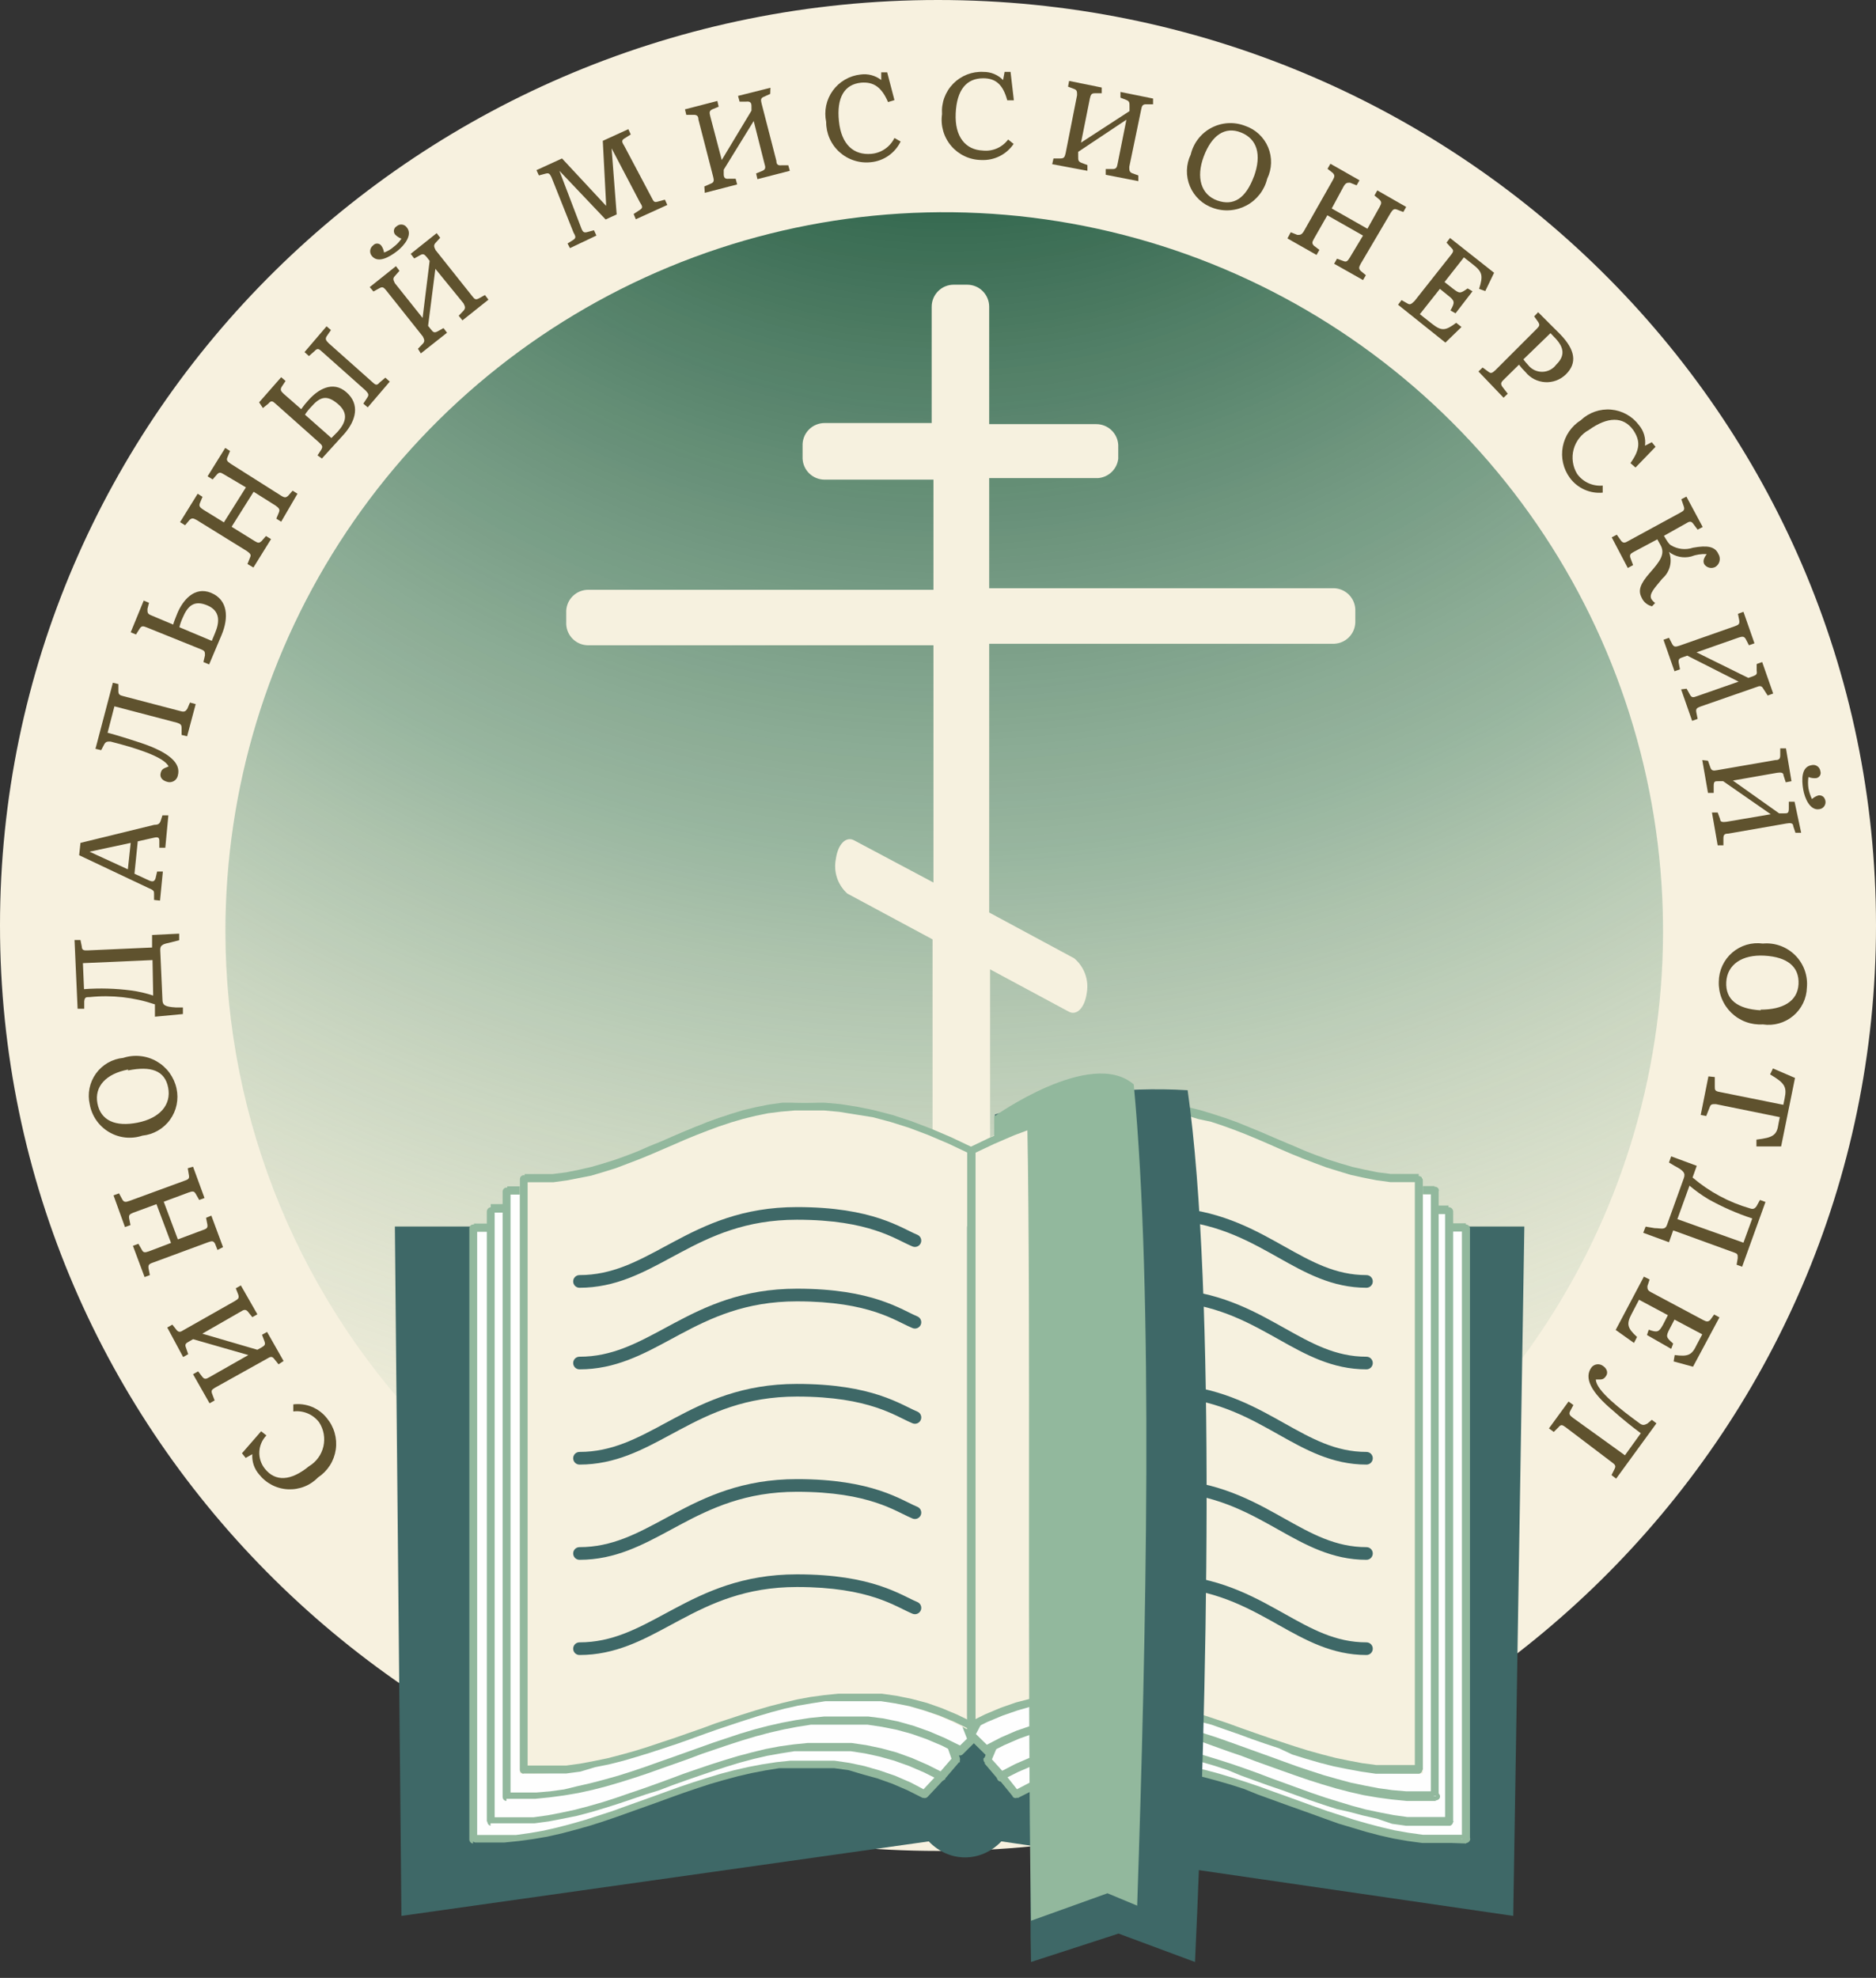
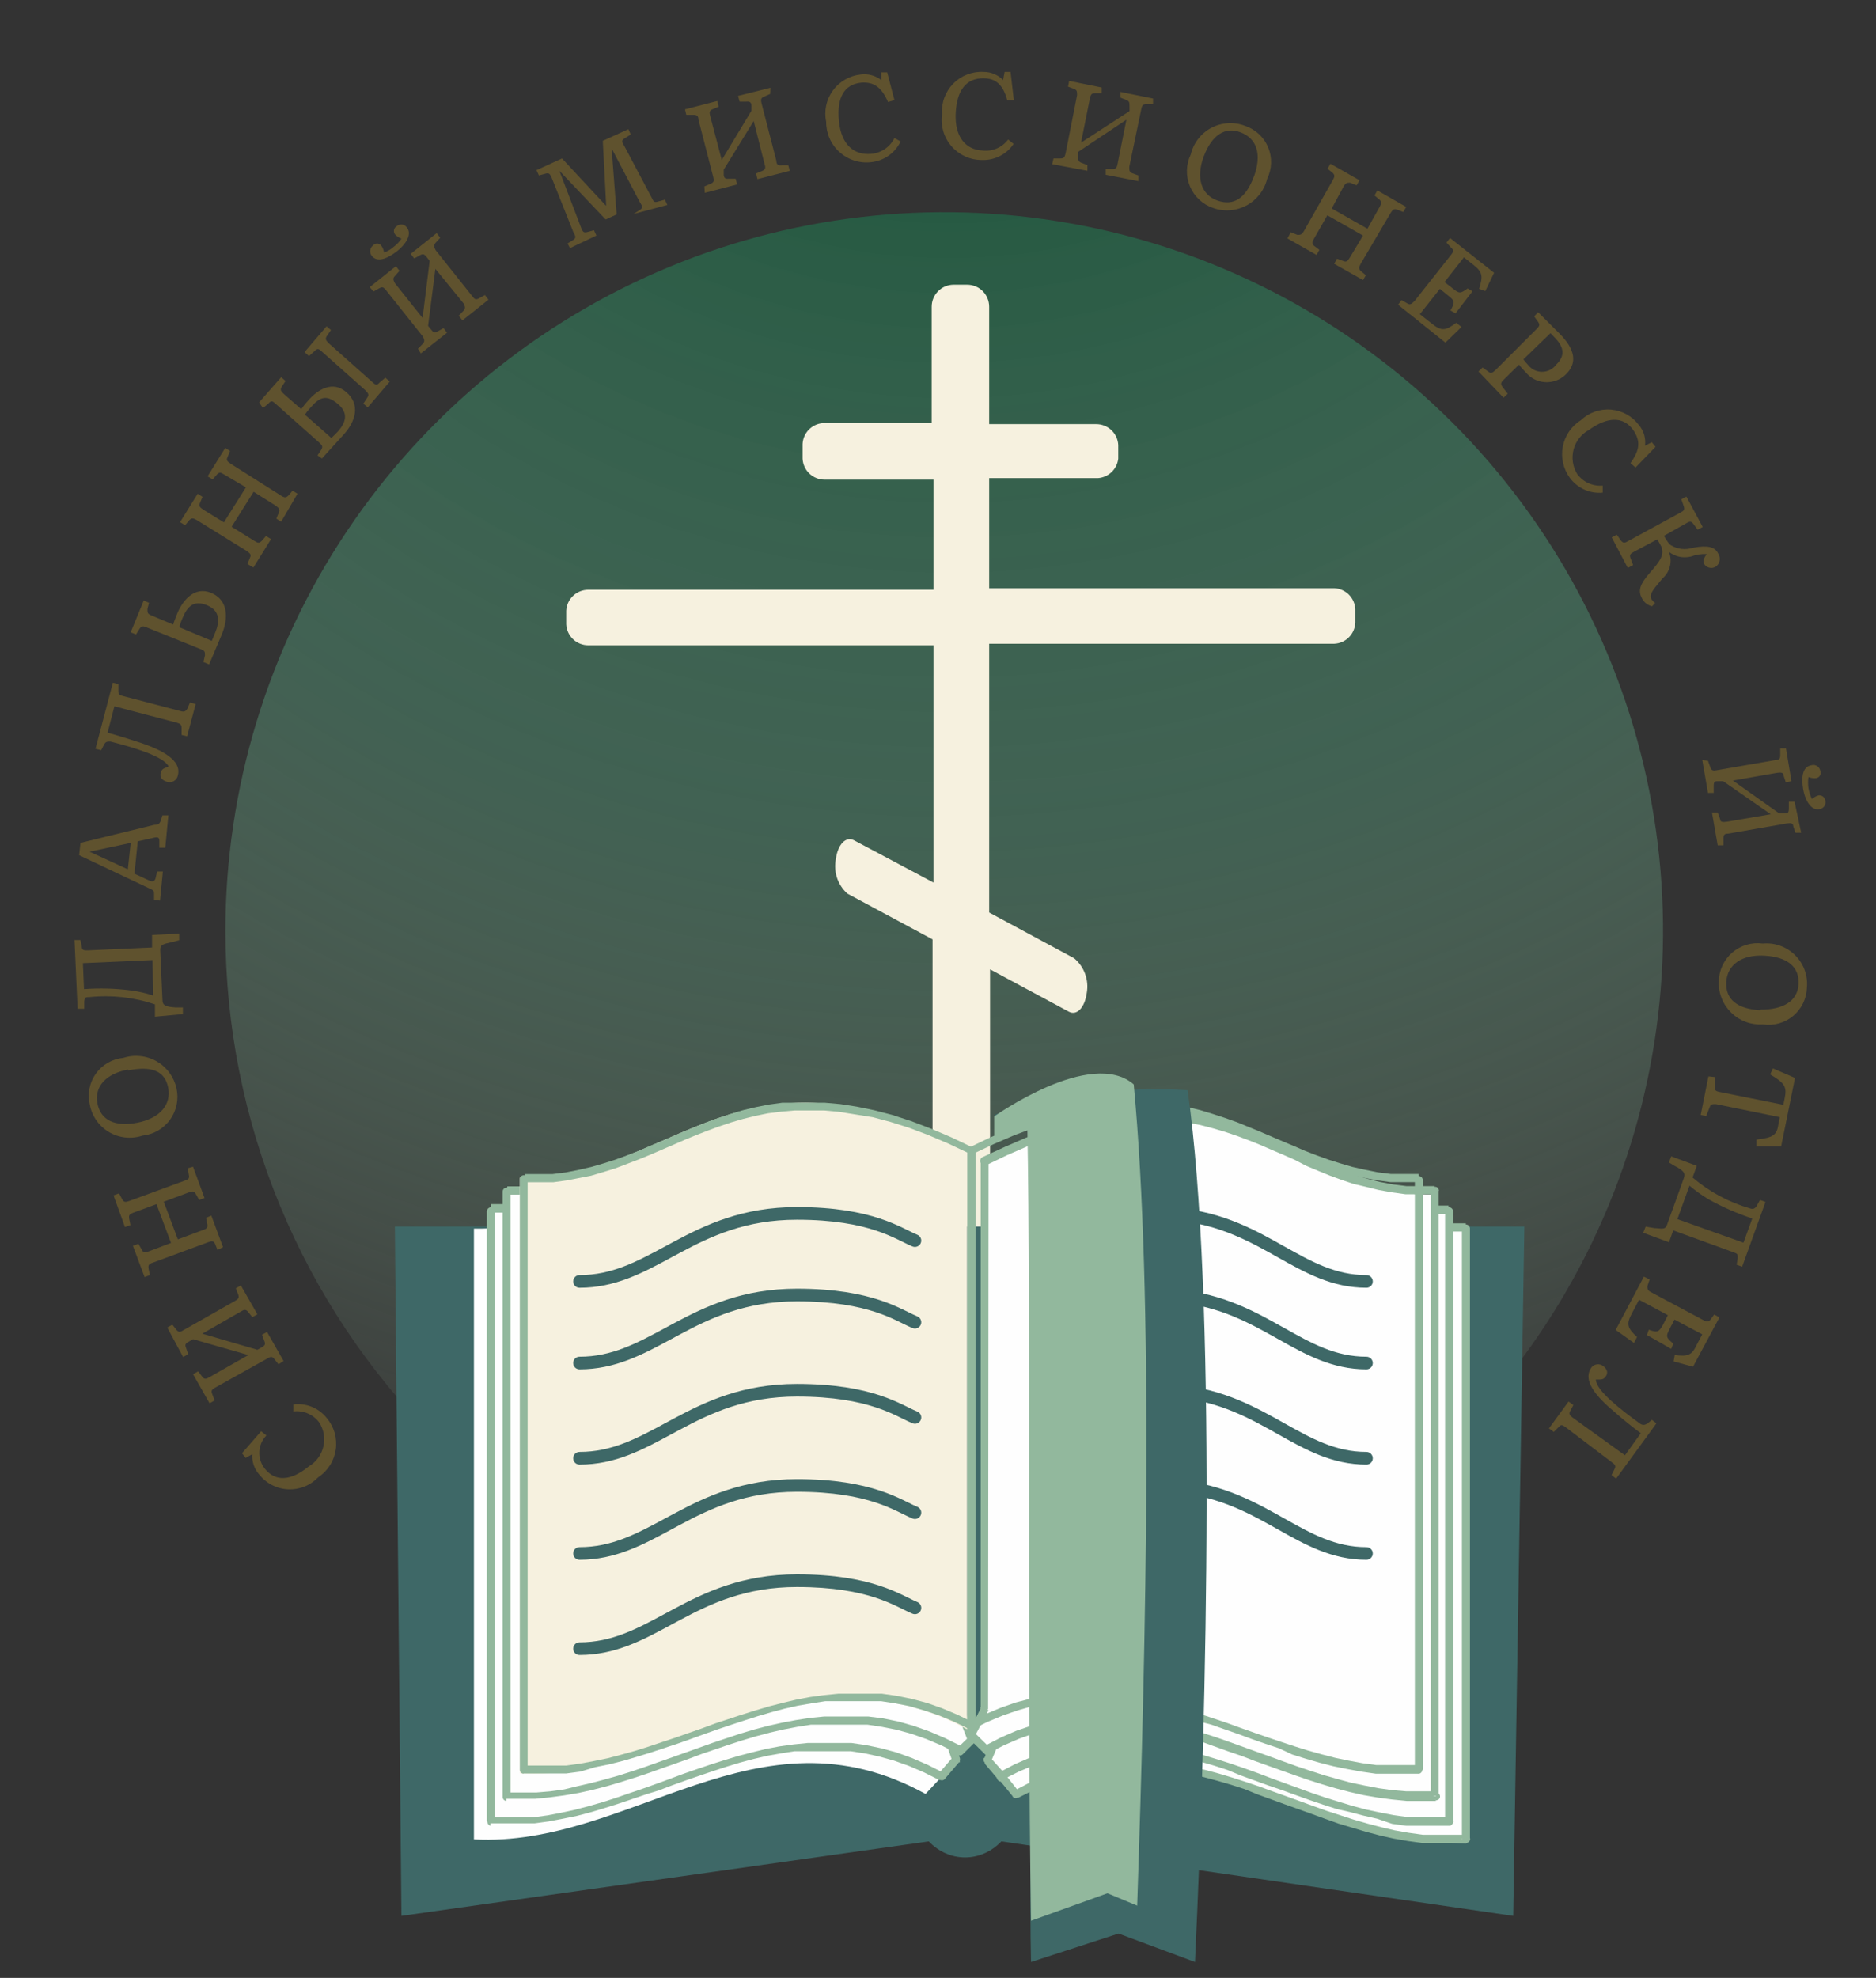
<svg xmlns="http://www.w3.org/2000/svg" width="92" height="97" viewBox="0 0 92 97" fill="none">
  <rect x="0" y="0" width="92" height="97" fill="#333333" stroke="none" />
-   <path d="M92 45.387C92 70.453 71.405 90.773 46 90.773C20.595 90.773 0 70.453 0 45.387C0 20.32 20.595 0 46 0C71.405 0 92 20.32 92 45.387Z" fill="#F7F1DF" />
  <path d="M46.306 80.909C53.278 80.909 60.093 78.841 65.89 74.968C71.687 71.094 76.205 65.589 78.873 59.148C81.541 52.707 82.239 45.619 80.879 38.781C79.519 31.943 76.162 25.662 71.232 20.732C66.302 15.802 60.021 12.445 53.183 11.085C46.345 9.725 39.257 10.423 32.816 13.091C26.375 15.759 20.869 20.277 16.996 26.074C13.123 31.871 11.055 38.686 11.055 45.658C11.055 55.007 14.769 63.973 21.38 70.584C27.991 77.195 36.957 80.909 46.306 80.909Z" fill="url(#paint0_radial_539_27674)" />
  <path d="M65.438 28.848H48.51V23.447H53.847C54.097 23.428 54.333 23.324 54.514 23.15C54.696 22.977 54.811 22.745 54.84 22.496V21.826C54.827 21.549 54.707 21.288 54.505 21.097C54.304 20.906 54.038 20.8 53.76 20.8H48.51V15.042C48.51 14.755 48.396 14.481 48.193 14.278C47.991 14.075 47.716 13.962 47.429 13.962H46.77C46.484 13.962 46.209 14.075 46.007 14.278C45.804 14.481 45.69 14.755 45.69 15.042V20.746H40.44C40.163 20.746 39.895 20.852 39.694 21.043C39.493 21.234 39.373 21.495 39.359 21.772V22.496C39.373 22.773 39.493 23.034 39.694 23.225C39.895 23.416 40.163 23.523 40.44 23.523H45.777V28.924H28.848C28.571 28.924 28.304 29.03 28.103 29.221C27.901 29.412 27.782 29.673 27.768 29.95V30.62C27.782 30.897 27.901 31.158 28.103 31.349C28.304 31.54 28.571 31.647 28.848 31.646H45.777V43.281L41.877 41.207C41.477 41.002 41.088 41.413 40.991 42.126C40.929 42.433 40.949 42.751 41.047 43.048C41.145 43.345 41.32 43.612 41.553 43.822L45.733 46.069V78.932C45.733 79.218 45.847 79.493 46.05 79.696C46.252 79.898 46.527 80.012 46.814 80.012H47.473C47.759 80.012 48.034 79.898 48.237 79.696C48.439 79.493 48.553 79.218 48.553 78.932V47.538L52.41 49.612C52.809 49.828 53.198 49.418 53.296 48.694C53.351 48.382 53.323 48.061 53.215 47.763C53.107 47.465 52.922 47.202 52.68 46.998L48.51 44.751V31.571H65.438C65.706 31.558 65.96 31.445 66.15 31.256C66.339 31.066 66.451 30.812 66.465 30.544V29.875C66.451 29.607 66.339 29.353 66.15 29.163C65.96 28.974 65.706 28.861 65.438 28.848Z" fill="#F6F1DF" />
  <path fill-rule="evenodd" clip-rule="evenodd" d="M19.365 60.151H74.755L74.209 93.959L49.107 90.305C48.627 90.81 47.989 91.091 47.327 91.091C46.665 91.091 46.027 90.81 45.547 90.305L19.686 93.959L19.365 60.151Z" fill="#3E6867" />
  <path fill-rule="evenodd" clip-rule="evenodd" d="M71.896 60.255C64.137 60.362 61.347 52.848 49.816 58.779V86.323L49.116 87.133L49.816 87.979C58.072 83.43 64.239 90.623 71.896 90.206V60.255Z" fill="#FEFEFE" />
  <path d="M49.613 58.779L49.726 58.588L50.788 58.064L51.804 57.623L52.776 57.242L53.702 56.944L54.583 56.694L55.43 56.516L56.243 56.385L57.022 56.313H59.179L59.846 56.409L60.501 56.54L61.122 56.706L61.732 56.885L62.33 57.087L63.482 57.54L64.047 57.778L64.612 58.028L65.165 58.278L65.73 58.528L66.294 58.767L66.859 58.993L67.435 59.207L68.011 59.398L68.61 59.576L69.231 59.731L69.852 59.85L70.507 59.934L71.185 59.993H71.885V60.398H70.496L69.818 60.303L69.174 60.184L68.542 60.029L67.932 59.85L67.333 59.648L66.678 59.422L66.102 59.183L65.538 58.945L64.973 58.695L64.42 58.457L63.855 58.219L63.301 57.969L62.737 57.742L62.161 57.528L61.574 57.326L61.031 57.147L60.41 57.04L59.789 56.921L59.145 56.825L58.468 56.766H57.045L56.288 56.837L55.497 56.956L54.673 57.135L53.803 57.373L52.9 57.671L51.94 58.04L50.946 58.481L49.896 58.993L49.997 58.814L49.613 58.779ZM49.726 58.588L49.896 58.957C49.849 58.979 49.796 58.981 49.749 58.962C49.701 58.943 49.662 58.905 49.641 58.856C49.62 58.807 49.619 58.751 49.637 58.701C49.655 58.651 49.691 58.61 49.737 58.588H49.726ZM49.997 86.323V86.466L49.658 86.323V58.779H50.042L49.997 86.323ZM49.613 86.323H49.997C49.999 86.351 49.995 86.378 49.986 86.403C49.977 86.428 49.963 86.451 49.945 86.471C49.926 86.49 49.905 86.505 49.881 86.514C49.857 86.524 49.831 86.528 49.805 86.526C49.754 86.526 49.706 86.505 49.669 86.467C49.633 86.429 49.613 86.377 49.613 86.323ZM49.263 87.276H48.969V87.002L49.658 86.192L49.952 86.478L49.263 87.276ZM48.969 86.99L49.263 87.276C49.247 87.303 49.226 87.326 49.201 87.343C49.176 87.36 49.147 87.371 49.118 87.375C49.088 87.379 49.058 87.376 49.03 87.367C49.001 87.357 48.975 87.341 48.953 87.32C48.931 87.299 48.914 87.272 48.903 87.243C48.891 87.214 48.886 87.183 48.888 87.151C48.889 87.12 48.898 87.089 48.912 87.061C48.926 87.033 48.946 87.009 48.969 86.99ZM49.952 87.848V88.157H49.715L49.026 87.312L49.32 87.05L49.952 87.848ZM49.658 88.11L49.952 87.848C49.985 87.889 50.001 87.942 49.997 87.996C49.993 88.049 49.968 88.099 49.929 88.134C49.891 88.168 49.84 88.185 49.789 88.181C49.738 88.177 49.691 88.151 49.658 88.11ZM72.088 90.206L71.896 90.408L71.196 90.384H69.75L69.05 90.289L68.361 90.17L67.672 90.015L66.995 89.837L65.639 89.432L64.973 89.194L64.318 88.955L62.985 88.479L61.675 88.003L61.031 87.741L60.365 87.526L59.71 87.336L59.044 87.157L58.377 87.002L57.711 86.871L57.033 86.764H54.289L53.577 86.859L52.866 87.014L52.143 87.217L51.409 87.479L50.664 87.8L49.907 88.181L49.726 87.824L50.505 87.419L51.273 87.086L51.996 86.812L52.742 86.597L53.487 86.443L54.21 86.335H56.344L57.045 86.407L57.734 86.514L58.422 86.645L59.1 86.8L59.767 86.978L60.444 87.181L61.111 87.395L61.777 87.622L62.432 87.86L63.098 88.098L64.408 88.574L65.075 88.812L65.741 89.027L66.396 89.241L67.062 89.432L67.74 89.61L68.406 89.765L69.084 89.884L69.773 89.98H71.862L71.67 90.194L72.088 90.206ZM71.896 90.408V89.991C71.948 89.991 71.998 90.012 72.036 90.05C72.074 90.088 72.097 90.139 72.1 90.194C72.094 90.246 72.07 90.295 72.032 90.33C71.995 90.365 71.946 90.385 71.896 90.384V90.408ZM71.693 60.255L71.885 60.053L72.088 60.255V90.206H71.693V60.255ZM72.088 60.255H71.693C71.693 60.202 71.713 60.15 71.749 60.112C71.785 60.074 71.834 60.053 71.885 60.053C71.911 60.051 71.937 60.055 71.962 60.065C71.986 60.074 72.009 60.089 72.028 60.108C72.047 60.127 72.062 60.15 72.073 60.175C72.083 60.2 72.088 60.228 72.088 60.255Z" fill="#92B89D" />
  <path fill-rule="evenodd" clip-rule="evenodd" d="M71.072 59.422C63.313 59.529 60.523 52.014 48.992 57.933V84.847L48.393 86.324L49.06 87.109C57.316 82.56 63.414 89.789 71.072 89.36V59.422Z" fill="#FEFEFE" />
  <path d="M48.789 57.897L48.902 57.719L49.963 57.195L50.98 56.754L51.951 56.373L52.877 56.063L53.758 55.825L54.605 55.647L55.418 55.516L56.197 55.444H57.643L58.332 55.504L59.01 55.599L59.653 55.73L60.275 55.885L60.884 56.075L61.483 56.278L62.07 56.492L63.2 56.968L63.764 57.218L64.318 57.468L64.882 57.707L65.447 57.957L66.012 58.183L66.588 58.397L67.164 58.588L67.763 58.767L68.384 58.91L69.016 59.041L69.66 59.124H71.038V59.541H69.615L68.937 59.422L68.293 59.291L67.661 59.148L67.051 58.957L66.452 58.767L65.865 58.54L65.289 58.314L64.724 58.076L64.16 57.826L63.606 57.576L63.042 57.326L62.488 57.087L61.923 56.861L61.347 56.647L60.76 56.444L60.173 56.266L59.563 56.111L58.931 55.98L58.287 55.897L57.643 55.849H56.22L55.463 55.92L54.673 56.051L53.848 56.23L52.979 56.468L52.075 56.766L51.115 57.135L50.121 57.576L49.071 58.088L49.173 57.897H48.789ZM48.902 57.719L49.071 58.088C49.024 58.109 48.972 58.111 48.923 58.093C48.875 58.076 48.835 58.04 48.811 57.992C48.8 57.968 48.793 57.942 48.791 57.915C48.79 57.888 48.793 57.861 48.802 57.835C48.81 57.81 48.823 57.786 48.84 57.766C48.858 57.746 48.878 57.73 48.902 57.719ZM49.173 84.811V84.894L48.8 84.811V57.897H49.184L49.173 84.811ZM48.789 84.811H49.173C49.174 84.839 49.17 84.866 49.161 84.892C49.152 84.918 49.139 84.942 49.12 84.962C49.103 84.982 49.081 84.998 49.057 85.009C49.033 85.02 49.007 85.025 48.981 85.025C48.929 85.022 48.88 84.999 48.844 84.959C48.808 84.919 48.788 84.866 48.789 84.811ZM48.608 86.371L48.28 86.431V86.204L48.868 84.74L49.229 84.894L48.608 86.371ZM48.246 86.204L48.608 86.371C48.597 86.396 48.583 86.419 48.564 86.438C48.545 86.457 48.523 86.472 48.499 86.481C48.475 86.491 48.449 86.496 48.423 86.496C48.397 86.495 48.372 86.489 48.348 86.478C48.324 86.467 48.303 86.452 48.285 86.432C48.267 86.412 48.253 86.389 48.243 86.364C48.234 86.338 48.23 86.311 48.23 86.284C48.23 86.256 48.236 86.229 48.246 86.204ZM49.229 86.931L49.173 87.252H48.935L48.28 86.478L48.574 86.204L49.229 86.931ZM48.935 87.205L49.229 86.931C49.266 86.971 49.286 87.024 49.286 87.08C49.286 87.135 49.266 87.189 49.229 87.229C49.209 87.254 49.182 87.275 49.153 87.288C49.123 87.301 49.092 87.307 49.06 87.304C49.028 87.302 48.997 87.292 48.969 87.275C48.942 87.257 48.919 87.233 48.902 87.205H48.935ZM71.297 89.325L71.106 89.539H68.96L68.271 89.444L67.537 89.194L66.859 89.039L66.181 88.86L65.549 88.717L64.882 88.503L64.216 88.276L63.55 88.038L62.895 87.8L62.161 87.55L60.851 87.074L60.218 86.812L59.563 86.597L58.253 86.216L57.643 86.097L56.977 85.966L56.31 85.871L55.633 85.799H54.255L53.555 85.859L52.854 85.954L52.143 86.109L51.42 86.312L50.686 86.574L49.941 86.895L49.184 87.276L49.003 86.919L49.782 86.514L50.55 86.181L51.307 85.919L52.053 85.704L52.787 85.549L53.521 85.442H55.644L56.344 85.514L57.022 85.609L57.711 85.74L58.389 85.907L59.055 86.085L59.721 86.288L60.388 86.502L61.043 86.728L61.709 86.967L62.364 87.217L64.329 87.931L64.995 88.157L65.65 88.36L66.317 88.562L66.983 88.741L67.661 88.884L68.338 89.015L69.016 89.11H71.106L70.913 89.313L71.297 89.325ZM71.106 89.539V89.122C71.15 89.133 71.189 89.16 71.218 89.198C71.246 89.236 71.261 89.282 71.261 89.331C71.261 89.379 71.246 89.425 71.218 89.463C71.189 89.501 71.15 89.528 71.106 89.539ZM70.868 59.422L71.06 59.207L71.264 59.422V89.325H70.868V59.422ZM71.264 59.422H70.868C70.868 59.365 70.89 59.31 70.928 59.27C70.966 59.23 71.018 59.207 71.072 59.207C71.124 59.21 71.172 59.234 71.208 59.274C71.244 59.314 71.264 59.367 71.264 59.422Z" fill="#92B89D" />
  <path fill-rule="evenodd" clip-rule="evenodd" d="M70.281 58.576C62.522 58.683 59.733 51.169 48.19 57.099V84.144L47.715 85.191L48.664 85.858C56.92 81.309 62.612 88.944 70.281 88.527V58.576Z" fill="#FEFEFE" />
  <path d="M48.072 56.941L48.174 56.752L49.305 56.233L50.312 55.797L51.284 55.419L52.211 55.124L53.105 54.877L53.953 54.7L54.767 54.57L55.468 54.523H56.938L57.628 54.582L58.295 54.676L58.94 54.806L59.573 54.971L60.184 55.148L60.783 55.348L61.937 55.797L62.502 56.033L63.067 56.28L63.621 56.528L64.187 56.776L64.741 57.012L65.306 57.236L65.883 57.448L66.471 57.637L67.071 57.814L67.681 57.967L68.315 58.085L68.971 58.168H70.35V58.569H68.936L68.258 58.475L67.602 58.357L66.98 58.203L66.381 58.062L65.781 57.861L65.205 57.649L64.628 57.413L64.063 57.177L63.497 56.882L62.932 56.634L62.378 56.398L61.812 56.151L61.247 55.926L60.681 55.714L60.093 55.514L59.494 55.337L58.861 55.172L58.239 55.053L57.583 54.959H55.491L54.733 55.03L53.941 55.148L53.116 55.325L52.245 55.561L51.329 55.856L50.379 56.221L49.373 56.658L48.321 57.165L48.434 56.988L48.072 56.941ZM48.174 56.752L48.344 57.118C48.321 57.13 48.296 57.137 48.27 57.139C48.245 57.141 48.219 57.137 48.195 57.128C48.17 57.119 48.148 57.105 48.129 57.088C48.11 57.07 48.095 57.048 48.084 57.024C48.063 56.975 48.062 56.92 48.078 56.87C48.095 56.819 48.129 56.778 48.174 56.752ZM48.457 83.733V83.827L48.095 83.733V56.941H48.48L48.457 83.733ZM48.072 83.733H48.457C48.457 83.787 48.437 83.839 48.401 83.879C48.366 83.918 48.317 83.942 48.265 83.945C48.238 83.945 48.212 83.939 48.188 83.929C48.164 83.918 48.143 83.902 48.124 83.882C48.106 83.862 48.093 83.839 48.084 83.813C48.075 83.787 48.071 83.76 48.072 83.733ZM47.778 85.196L47.473 85.254V85.007L48.14 83.686L48.48 83.874L47.778 85.196ZM47.428 85.007L47.778 85.196C47.745 85.221 47.706 85.234 47.665 85.234C47.625 85.234 47.585 85.221 47.552 85.196C47.508 85.177 47.472 85.144 47.45 85.101C47.427 85.058 47.419 85.008 47.428 84.96V85.007ZM48.559 85.726V86.069H48.344L47.552 85.29L47.812 84.995L48.559 85.726ZM48.299 86.033L48.559 85.726C48.595 85.766 48.616 85.819 48.616 85.874C48.616 85.929 48.595 85.982 48.559 86.021C48.538 86.042 48.514 86.057 48.487 86.067C48.46 86.076 48.432 86.079 48.404 86.076C48.376 86.072 48.349 86.063 48.325 86.047C48.3 86.031 48.28 86.011 48.265 85.986L48.299 86.033ZM70.599 88.121L70.418 88.322H68.982L68.269 88.251L67.568 88.157L66.878 88.039L66.2 87.885L65.521 87.708L64.843 87.508L64.176 87.296L63.52 87.071L62.853 86.835L61.541 86.364L60.896 86.116L60.24 85.892L58.861 85.396L58.239 85.196L57.583 85.019L56.927 84.865L56.26 84.736L55.593 84.629L54.914 84.558H52.856L52.155 84.653L51.442 84.806L50.719 85.007L49.983 85.266L49.248 85.585L48.48 85.974L48.31 85.609L49.09 85.207L49.848 84.877L50.605 84.618L51.352 84.405L52.087 84.252L52.822 84.157H54.937L55.638 84.228L56.316 84.323L56.995 84.464L57.673 84.618L58.34 84.794L59.008 84.995L59.664 85.207L60.331 85.443L62.298 86.151L62.943 86.387L63.599 86.623L64.266 86.847L64.922 87.059L65.589 87.248L66.245 87.425L66.924 87.567L67.602 87.697L68.281 87.791L68.971 87.85H70.361L70.18 88.062L70.599 88.121ZM70.418 88.322V87.909C70.444 87.907 70.47 87.911 70.495 87.921C70.52 87.93 70.542 87.945 70.561 87.963C70.58 87.982 70.596 88.005 70.606 88.03C70.616 88.055 70.621 88.082 70.621 88.109C70.62 88.138 70.611 88.166 70.597 88.191C70.583 88.216 70.564 88.237 70.541 88.253C70.519 88.269 70.492 88.279 70.465 88.283C70.438 88.286 70.41 88.284 70.384 88.275L70.418 88.322ZM70.169 58.404L70.361 58.203L70.554 58.404V88.074H70.169V58.404ZM70.554 58.404H70.169C70.169 58.351 70.189 58.3 70.225 58.262C70.261 58.224 70.31 58.203 70.361 58.203C70.388 58.2 70.415 58.202 70.44 58.211C70.466 58.22 70.489 58.234 70.509 58.253C70.528 58.273 70.543 58.296 70.553 58.322C70.563 58.348 70.567 58.376 70.565 58.404H70.554Z" fill="#92B89D" />
-   <path fill-rule="evenodd" clip-rule="evenodd" d="M69.778 57.751C61.927 57.855 59.104 50.521 47.424 56.298V84.808C55.778 80.368 62.018 87.388 69.778 86.969V57.751Z" fill="#F6F1DF" />
  <path d="M47.424 56.446L47.537 56.273L48.593 55.767L49.604 55.342L50.57 54.974L51.491 54.675L52.367 54.446L53.209 54.273L54.018 54.147L54.793 54.078H56.939L57.613 54.17L58.253 54.296L58.871 54.446L59.477 54.63L60.073 54.825L60.657 55.032L61.78 55.492L62.903 55.974L63.454 56.204L64.015 56.446L64.577 56.664L65.15 56.871L65.734 57.055L66.318 57.227L66.936 57.365L67.565 57.492L68.205 57.572H69.576V57.974H68.183L67.509 57.883L66.869 57.756L66.24 57.618L65.633 57.434L65.038 57.25L64.454 57.032L63.881 56.813L63.319 56.584L62.757 56.342L62.207 56.101L61.645 55.859L61.095 55.63L60.533 55.411L59.96 55.204L59.376 55.009L58.77 54.882L58.174 54.699L57.545 54.572L56.905 54.492L56.231 54.434H54.816L54.063 54.503L53.277 54.63L52.457 54.802L51.592 55.032L50.693 55.319L49.738 55.675L48.75 56.101L47.705 56.595L47.818 56.411L47.424 56.446ZM47.537 56.273L47.705 56.63C47.659 56.65 47.606 56.652 47.559 56.635C47.511 56.618 47.471 56.583 47.447 56.538C47.435 56.514 47.429 56.489 47.427 56.463C47.425 56.437 47.429 56.411 47.437 56.386C47.446 56.361 47.459 56.339 47.476 56.319C47.493 56.3 47.514 56.284 47.537 56.273ZM47.818 84.643L47.705 84.815L47.424 84.643V56.446H47.818V84.643ZM47.424 84.643H47.818C47.815 84.695 47.792 84.745 47.755 84.781C47.717 84.818 47.667 84.838 47.615 84.838C47.566 84.835 47.519 84.814 47.483 84.778C47.448 84.742 47.427 84.694 47.424 84.643ZM69.778 86.781L69.598 86.987H67.464L66.756 86.884L66.071 86.758L65.386 86.62L64.712 86.447L64.038 86.252L63.375 86.045L62.712 85.735L62.05 85.516L61.387 85.286L60.735 85.045L60.073 84.815L59.421 84.585L58.77 84.413L58.107 84.206L57.455 84.01L56.793 83.838L56.13 83.689L55.467 83.574L54.793 83.47H52.76L52.03 83.436L51.333 83.539L50.614 83.677L49.896 83.884L49.166 84.137L48.424 84.447L47.672 84.815L47.537 84.459L48.3 84.079L49.064 83.757L49.817 83.493L50.57 83.298L51.3 83.148L52.019 83.045H54.153L54.838 83.114L55.523 83.206L56.209 83.332L56.883 83.493L57.556 83.665L58.219 83.861L58.882 84.068L59.545 84.286L60.196 84.505L60.859 84.746L61.511 84.976L62.173 85.206L62.825 85.424L63.487 85.643L64.15 85.85L64.813 86.034L65.476 86.206L66.138 86.344L66.812 86.47L67.498 86.562H69.576L69.385 86.758L69.778 86.781ZM69.598 86.987V86.585C69.642 86.596 69.682 86.622 69.71 86.658C69.738 86.695 69.753 86.74 69.753 86.786C69.753 86.833 69.738 86.878 69.71 86.914C69.682 86.951 69.642 86.977 69.598 86.987ZM69.385 57.883L69.576 57.676L69.778 57.883V86.781H69.385V57.883ZM69.778 57.883H69.385C69.385 57.855 69.39 57.828 69.4 57.803C69.41 57.778 69.425 57.755 69.444 57.736C69.463 57.717 69.485 57.702 69.51 57.691C69.534 57.681 69.56 57.676 69.587 57.676C69.639 57.679 69.687 57.702 69.723 57.74C69.758 57.779 69.778 57.83 69.778 57.883Z" fill="#92B89D" />
  <path fill-rule="evenodd" clip-rule="evenodd" d="M23.242 60.255C31.001 60.362 33.79 52.848 45.333 58.779V85.764L46.18 87.133L45.389 87.979C37.133 83.43 30.91 90.623 23.242 90.206V60.255Z" fill="#FEFEFE" />
-   <path d="M45.514 58.779H45.13L45.242 58.957L44.192 58.445L43.187 58.004L42.238 57.635L41.323 57.337L40.465 57.099L39.629 56.921L38.839 56.802L38.082 56.73H36.659L35.993 56.79L35.338 56.885L34.717 57.004L34.107 57.159L33.508 57.337L32.932 57.54L32.356 57.754L31.791 57.981L31.227 58.231L30.673 58.469L29.544 58.969L28.979 59.207L28.403 59.445L27.827 59.66L27.229 59.862L26.607 60.041L25.986 60.196L25.331 60.315L24.665 60.41H23.242V60.005H23.942L24.62 59.946L25.275 59.862L25.907 59.743L26.517 59.588L27.149 59.422L27.737 59.231L28.313 59.017L28.878 58.79L29.442 58.552L30.549 58.052L31.114 57.802L31.678 57.564L32.254 57.337L32.842 57.111L33.429 56.909L34.039 56.73L34.671 56.563L35.315 56.432L35.981 56.337H38.059L38.839 56.409L39.652 56.54L40.499 56.718L41.391 56.968L42.317 57.266L43.289 57.647L44.305 58.088L45.367 58.612L45.514 58.779ZM45.412 58.588C45.457 58.613 45.491 58.656 45.508 58.706C45.524 58.757 45.522 58.813 45.502 58.862C45.491 58.886 45.476 58.908 45.457 58.926C45.438 58.944 45.416 58.958 45.391 58.967C45.367 58.976 45.342 58.98 45.316 58.978C45.29 58.976 45.265 58.969 45.242 58.957L45.412 58.588ZM45.13 85.764V58.779H45.514V85.764L45.163 85.883L45.13 85.764ZM45.514 85.764C45.515 85.791 45.511 85.818 45.502 85.843C45.493 85.869 45.479 85.892 45.461 85.911C45.443 85.93 45.421 85.945 45.397 85.954C45.373 85.964 45.347 85.968 45.322 85.966C45.271 85.966 45.222 85.945 45.186 85.907C45.15 85.869 45.13 85.817 45.13 85.764H45.514ZM46.01 87.252L45.22 85.883L45.547 85.645L46.349 87.014V87.276L46.01 87.252ZM46.338 87.014C46.364 87.061 46.373 87.116 46.363 87.169C46.352 87.222 46.323 87.269 46.282 87.3C46.245 87.338 46.197 87.359 46.146 87.359C46.095 87.359 46.046 87.338 46.01 87.3L46.338 87.014ZM45.209 87.836L45.999 86.99L46.282 87.276L45.491 88.122H45.265L45.209 87.836ZM45.491 88.122C45.453 88.16 45.402 88.182 45.35 88.182C45.297 88.182 45.246 88.16 45.209 88.122C45.175 88.082 45.157 88.032 45.157 87.979C45.157 87.926 45.175 87.875 45.209 87.836L45.491 88.122ZM23.016 90.206H23.4L23.219 89.991H25.309L25.986 89.896L26.664 89.777L27.341 89.622L28.019 89.444L28.686 89.253L30.018 88.824L30.673 88.586L32.006 88.11L32.661 87.872L33.327 87.633L33.994 87.407L34.671 87.193L35.338 86.99L36.015 86.812L36.693 86.657L37.382 86.526L38.082 86.419L38.771 86.347H40.917L41.651 86.454L42.385 86.609L43.13 86.824L43.898 87.086L44.666 87.419L45.434 87.824L45.265 88.181L44.508 87.8L43.763 87.479L43.029 87.217L42.295 87.014L41.617 86.812L40.917 86.716H38.206L37.54 86.824L36.862 86.955L36.196 87.109L35.53 87.288L34.863 87.479L34.208 87.693L33.542 87.919L32.876 88.157L32.221 88.396L30.221 89.11L29.555 89.337L28.878 89.551L28.2 89.741L27.522 89.92L26.833 90.075L26.133 90.194L25.433 90.289L24.733 90.361H23.287L23.016 90.206ZM23.197 90.408C23.171 90.407 23.147 90.4 23.124 90.388C23.101 90.377 23.081 90.361 23.064 90.341C23.047 90.321 23.034 90.297 23.026 90.272C23.018 90.247 23.014 90.221 23.016 90.194C23.016 90.166 23.021 90.139 23.032 90.114C23.042 90.088 23.057 90.065 23.076 90.046C23.095 90.027 23.118 90.013 23.142 90.003C23.167 89.994 23.193 89.99 23.219 89.991L23.197 90.408ZM23.4 60.255V90.206H23.016V60.255L23.208 60.053L23.4 60.255ZM23.016 60.255C23.014 60.228 23.018 60.201 23.027 60.176C23.036 60.15 23.05 60.127 23.069 60.108C23.087 60.089 23.108 60.074 23.133 60.065C23.157 60.055 23.182 60.051 23.208 60.053C23.259 60.053 23.308 60.074 23.344 60.112C23.38 60.15 23.4 60.202 23.4 60.255H23.016Z" fill="#92B89D" />
  <path fill-rule="evenodd" clip-rule="evenodd" d="M24.078 59.422C31.836 59.529 34.615 52.014 46.157 57.933V84.168L46.891 86.288L46.191 87.109C37.935 82.56 31.735 89.753 24.078 89.325V59.422Z" fill="#FEFEFE" />
  <path d="M46.349 57.897H45.954L46.067 58.088L45.016 57.576L44.023 57.135L43.062 56.766L42.159 56.468L41.289 56.23L40.465 56.051L39.674 55.92L38.918 55.849H36.817L36.173 55.932L35.541 56.063L34.931 56.218L34.344 56.397L33.756 56.599L33.18 56.813L32.616 57.04L32.062 57.278L31.497 57.528L30.944 57.778L30.379 58.028L29.815 58.266L29.239 58.493L28.651 58.719L28.053 58.909L27.443 59.1L26.811 59.243L26.167 59.374L25.489 59.469H24.066V59.052H25.444L26.088 58.969L26.72 58.838L27.341 58.695L27.929 58.516L28.516 58.326L29.092 58.111L29.657 57.885L30.221 57.635L30.775 57.397L31.904 56.897L33.033 56.42L33.621 56.206L34.219 56.004L34.829 55.813L35.45 55.658L36.094 55.527L36.772 55.432L37.461 55.373H38.929L39.708 55.444L40.521 55.575L41.368 55.754L42.249 55.992L43.175 56.301L44.147 56.682L45.163 57.123L46.225 57.647L46.349 57.897ZM46.236 57.718C46.259 57.73 46.28 57.746 46.297 57.766C46.315 57.786 46.328 57.81 46.336 57.835C46.344 57.861 46.348 57.888 46.346 57.915C46.345 57.942 46.338 57.968 46.326 57.992C46.302 58.04 46.262 58.076 46.214 58.093C46.166 58.111 46.113 58.109 46.067 58.088L46.236 57.718ZM45.954 84.168V57.897H46.349V84.168L45.965 84.239L45.954 84.168ZM46.349 84.168C46.349 84.222 46.329 84.273 46.293 84.311C46.257 84.349 46.208 84.37 46.157 84.37C46.131 84.372 46.105 84.368 46.08 84.359C46.056 84.349 46.033 84.335 46.014 84.316C45.995 84.296 45.98 84.274 45.969 84.248C45.959 84.223 45.954 84.196 45.954 84.168H46.349ZM46.699 86.359L45.965 84.239L46.338 84.097L47.072 86.216V86.431L46.699 86.359ZM47.072 86.216C47.087 86.268 47.082 86.325 47.059 86.373C47.036 86.422 46.996 86.459 46.948 86.478C46.924 86.488 46.899 86.492 46.873 86.491C46.848 86.491 46.823 86.484 46.8 86.473C46.777 86.462 46.756 86.447 46.739 86.427C46.721 86.407 46.708 86.384 46.699 86.359L47.072 86.216ZM46.044 86.966L46.744 86.157L47.027 86.431L46.326 87.252H46.089L46.044 86.966ZM46.326 87.252C46.291 87.29 46.242 87.311 46.191 87.311C46.14 87.311 46.091 87.29 46.055 87.252C46.019 87.212 45.998 87.159 45.998 87.103C45.998 87.048 46.019 86.995 46.055 86.955L46.326 87.252ZM23.874 89.325H24.258L24.077 89.122H26.167L26.856 89.027L27.533 88.896L28.2 88.753L28.877 88.574L29.544 88.384L30.21 88.169L30.865 87.943L31.531 87.717L32.198 87.479L32.853 87.24L33.519 86.99L34.174 86.764L34.84 86.538L35.518 86.323L36.184 86.121L36.862 85.942L37.54 85.776L38.229 85.645L38.918 85.549L39.618 85.478H41.752L42.486 85.585L43.221 85.74L43.966 85.942L44.723 86.216L45.491 86.55L46.27 86.943L46.089 87.312L45.333 86.931L44.587 86.609L43.853 86.347L43.13 86.145L42.419 85.99L41.718 85.883H38.963L38.285 85.99L37.619 86.109L36.953 86.264L36.286 86.442L35.62 86.645L34.965 86.859L34.298 87.086L33.643 87.312L32.977 87.55L32.322 87.8L31.667 88.003L30.334 88.455L29.657 88.669L28.979 88.872L28.301 89.051L27.601 89.194L26.912 89.325L26.212 89.42H24.055L23.874 89.325ZM24.055 89.539C24.01 89.528 23.971 89.501 23.943 89.463C23.914 89.425 23.899 89.379 23.899 89.33C23.899 89.282 23.914 89.236 23.943 89.198C23.971 89.16 24.01 89.133 24.055 89.122V89.539ZM24.258 59.422V89.325H23.874V59.422L24.077 59.207L24.258 59.422ZM23.874 59.422C23.874 59.367 23.894 59.314 23.93 59.274C23.965 59.234 24.014 59.21 24.066 59.207C24.092 59.207 24.118 59.213 24.142 59.224C24.166 59.234 24.188 59.251 24.206 59.271C24.224 59.291 24.238 59.314 24.247 59.34C24.256 59.366 24.26 59.394 24.258 59.422H23.874Z" fill="#92B89D" />
  <path fill-rule="evenodd" clip-rule="evenodd" d="M24.891 58.576C32.65 58.683 35.439 51.169 46.982 57.099V84.299L47.715 85.191L46.982 85.858C38.726 81.309 32.548 88.944 24.879 88.527L24.891 58.576Z" fill="#FEFEFE" />
  <path d="M47.342 56.977H46.942L47.056 57.154L45.996 56.647L44.981 56.21L44.023 55.844L43.122 55.549L42.256 55.313L41.412 55.136L40.614 55.018L39.85 54.947H37.74L37.09 55.042L36.452 55.16L35.836 55.313L35.231 55.49L34.65 55.691L34.068 55.903L33.498 56.128L32.928 56.375L32.369 56.611L31.799 56.859L31.24 57.107L30.659 57.343L30.089 57.579L29.496 57.792L28.869 58.098L28.298 58.216L27.66 58.37L26.998 58.488L26.326 58.582H24.877V58.181H26.269L26.93 58.098L27.569 57.98L28.184 57.827L28.789 57.65L29.382 57.461L29.963 57.249L30.533 57.025L31.104 56.788L31.662 56.541L32.232 56.293L32.791 56.045L33.361 55.809L33.943 55.585L34.536 55.361L35.14 55.148L35.756 54.971L36.395 54.806L37.044 54.676L37.717 54.582L38.424 54.523H39.895L40.682 54.593L41.503 54.723L42.358 54.9L43.259 55.148L44.194 55.443L45.175 55.821L46.201 56.257L47.273 56.777L47.342 56.977ZM47.227 56.788C47.273 56.814 47.307 56.855 47.324 56.906C47.341 56.956 47.339 57.011 47.319 57.06C47.308 57.084 47.292 57.106 47.273 57.124C47.254 57.142 47.231 57.156 47.207 57.164C47.182 57.173 47.157 57.177 47.131 57.175C47.105 57.173 47.08 57.166 47.056 57.154L47.227 56.788ZM46.942 83.932V56.977H47.342V83.932L46.954 84.002L46.942 83.932ZM47.342 83.932C47.339 83.986 47.316 84.037 47.278 84.074C47.239 84.112 47.189 84.132 47.136 84.132C47.086 84.129 47.038 84.108 47.002 84.07C46.966 84.033 46.945 83.984 46.942 83.932H47.342ZM47.467 85.383L46.954 84.061L47.319 83.92L47.832 85.242V85.466L47.467 85.383ZM47.832 85.242C47.851 85.29 47.851 85.345 47.832 85.393C47.812 85.442 47.776 85.481 47.729 85.501C47.679 85.521 47.624 85.519 47.575 85.497C47.526 85.475 47.487 85.434 47.467 85.383L47.832 85.242ZM46.942 85.737L47.524 85.171L47.786 85.466L47.216 86.032H46.988L46.942 85.737ZM47.216 86.032C47.178 86.071 47.127 86.092 47.074 86.092C47.02 86.092 46.969 86.071 46.931 86.032C46.895 85.995 46.874 85.944 46.874 85.891C46.874 85.838 46.895 85.787 46.931 85.749L47.216 86.032ZM24.649 88.121H25.037L24.877 87.909H26.291L26.987 87.85L27.671 87.755L28.298 87.602L28.971 87.448L29.644 87.272L30.317 87.083L30.989 86.87L31.651 86.646L32.312 86.41L32.985 86.174L34.969 85.466L36.315 85.017L36.987 84.817L37.66 84.64L38.344 84.486L39.029 84.357L39.724 84.25L40.431 84.18H42.575L43.316 84.274L44.057 84.427L44.81 84.64L45.574 84.911L46.349 85.242L47.136 85.631L46.954 85.997L46.19 85.608L45.437 85.289L44.696 85.029L43.966 84.829L43.248 84.687L42.541 84.581H39.77L39.097 84.687L38.424 84.817L37.752 84.97L37.09 85.147L36.417 85.348L35.756 85.56L34.433 86.009L33.772 86.257L33.11 86.493L32.438 86.729L31.776 86.965L31.104 87.189L30.431 87.401L29.747 87.602L29.062 87.779L28.367 87.932L27.671 88.05L26.964 88.145L26.257 88.216H24.798L24.649 88.121ZM24.832 88.322C24.806 88.32 24.781 88.314 24.758 88.302C24.735 88.291 24.715 88.275 24.698 88.255C24.681 88.235 24.668 88.212 24.66 88.187C24.651 88.162 24.648 88.136 24.649 88.109C24.649 88.082 24.655 88.055 24.665 88.03C24.676 88.005 24.691 87.982 24.71 87.963C24.729 87.944 24.752 87.93 24.777 87.921C24.802 87.911 24.828 87.907 24.855 87.909L24.832 88.322ZM25.037 58.441V88.121H24.649V58.441L24.843 58.24L25.037 58.441ZM24.649 58.441C24.649 58.414 24.654 58.388 24.664 58.364C24.674 58.34 24.688 58.317 24.706 58.299C24.724 58.28 24.745 58.265 24.769 58.255C24.793 58.245 24.818 58.24 24.843 58.24C24.869 58.238 24.895 58.242 24.919 58.252C24.944 58.261 24.966 58.276 24.984 58.295C25.002 58.314 25.017 58.337 25.026 58.362C25.035 58.387 25.039 58.414 25.037 58.441H24.649Z" fill="#92B89D" />
  <path fill-rule="evenodd" clip-rule="evenodd" d="M25.492 57.751C33.196 57.855 35.965 50.521 47.424 56.298V84.808C39.228 80.368 33.095 87.388 25.492 86.969V57.751Z" fill="#F6F1DF" />
  <path d="M47.841 56.403H47.459L47.571 56.587L46.526 56.092L45.526 55.666L44.582 55.309L43.672 55.022L42.807 54.791L41.942 54.653L41.156 54.527L40.403 54.458H38.987L38.324 54.515L37.672 54.596L37.054 54.722L36.448 54.872L35.852 55.045L35.268 55.24L34.706 55.448L34.144 55.666L33.583 55.897L33.032 56.138L31.909 56.622L31.347 56.852L30.201 57.289L29.605 57.474L28.987 57.658L28.459 57.761L27.807 57.888L27.133 57.98H25.729V57.577H27.1L27.751 57.496L28.38 57.37L28.987 57.232L29.583 57.059L30.167 56.875L30.74 56.668L31.302 56.449L31.852 56.207L32.414 55.977L32.965 55.735L33.526 55.494L34.088 55.263L34.661 55.033L35.234 54.826L35.83 54.63L36.437 54.446L37.066 54.297L37.706 54.17L38.369 54.078H40.436L41.212 54.147L42.021 54.273L42.863 54.446L43.751 54.676L44.672 54.976L45.639 55.344L46.639 55.77L47.706 56.276L47.841 56.403ZM47.74 56.23C47.784 56.255 47.818 56.296 47.835 56.345C47.852 56.394 47.85 56.447 47.83 56.495C47.806 56.541 47.766 56.576 47.718 56.593C47.67 56.61 47.618 56.608 47.571 56.587L47.74 56.23ZM47.459 84.639V56.403H47.841V84.639L47.56 84.812L47.459 84.639ZM47.841 84.639C47.841 84.691 47.821 84.741 47.785 84.778C47.749 84.814 47.7 84.835 47.65 84.835C47.6 84.832 47.553 84.811 47.518 84.775C47.482 84.739 47.461 84.69 47.459 84.639H47.841ZM25.493 86.78H25.875L25.695 86.585H27.774L28.448 86.493L29.122 86.366L29.796 86.228L30.459 86.055L31.122 85.871L31.785 85.664L32.437 85.445L33.099 85.226L33.751 84.996L34.414 84.766L35.066 84.524L36.392 84.087L37.054 83.88L37.717 83.684L38.392 83.511L39.066 83.35L39.74 83.224L40.425 83.131L41.122 83.062H43.245L43.976 83.166L44.706 83.316L45.447 83.511L46.2 83.776L46.964 84.098L47.74 84.478L47.56 84.812L46.807 84.444L46.066 84.133L45.313 83.88L44.594 83.672L43.886 83.534L43.212 83.431H40.47L39.807 83.534L39.133 83.649L38.47 83.799L37.819 83.972L37.156 84.167L36.504 84.375L35.841 84.593L35.189 84.812L34.538 85.042L33.875 85.284L33.223 85.514L31.897 85.952L31.223 86.159L30.56 86.354L29.875 86.527L29.189 86.665L28.459 86.884L27.762 86.976H25.628L25.493 86.78ZM25.673 86.987C25.648 86.986 25.623 86.98 25.6 86.968C25.578 86.957 25.558 86.941 25.541 86.922C25.524 86.903 25.511 86.88 25.503 86.856C25.495 86.832 25.491 86.806 25.493 86.78C25.493 86.754 25.498 86.727 25.508 86.703C25.519 86.678 25.534 86.656 25.553 86.638C25.572 86.619 25.594 86.605 25.619 86.596C25.643 86.587 25.669 86.583 25.695 86.585L25.673 86.987ZM25.875 57.842V86.78H25.493V57.842L25.684 57.635L25.875 57.842ZM25.493 57.842C25.491 57.815 25.495 57.788 25.504 57.763C25.513 57.738 25.527 57.715 25.545 57.696C25.563 57.677 25.584 57.661 25.608 57.651C25.632 57.64 25.658 57.635 25.684 57.635C25.735 57.638 25.784 57.661 25.82 57.699C25.855 57.738 25.875 57.789 25.875 57.842H25.493Z" fill="#92B89D" />
  <path fill-rule="evenodd" clip-rule="evenodd" d="M32.917 61.669C31.527 62.421 30.171 63.154 28.419 63.154C28.248 63.154 28.109 63.015 28.109 62.843C28.109 62.672 28.248 62.533 28.419 62.533C30.006 62.533 31.226 61.875 32.636 61.115C32.767 61.045 32.899 60.974 33.033 60.902C34.608 60.06 36.415 59.198 39.081 59.198C40.938 59.198 42.215 59.452 43.138 59.755C43.598 59.906 43.966 60.069 44.269 60.213C44.384 60.268 44.486 60.318 44.577 60.363C44.735 60.441 44.864 60.505 44.986 60.555C45.145 60.62 45.221 60.801 45.155 60.96C45.09 61.119 44.909 61.194 44.75 61.129C44.609 61.071 44.447 60.992 44.274 60.906C44.186 60.862 44.095 60.818 44.002 60.773C43.714 60.636 43.372 60.485 42.944 60.345C42.09 60.064 40.879 59.818 39.081 59.818C36.569 59.818 34.872 60.623 33.325 61.45C33.189 61.522 33.053 61.596 32.917 61.669Z" fill="#3E6867" />
  <path fill-rule="evenodd" clip-rule="evenodd" d="M62.677 61.667C64.012 62.418 65.321 63.154 67.011 63.154C67.183 63.154 67.322 63.015 67.322 62.843C67.322 62.672 67.183 62.533 67.011 62.533C65.491 62.533 64.323 61.878 62.966 61.117C62.841 61.047 62.714 60.976 62.585 60.904C61.07 60.062 59.329 59.198 56.76 59.198C54.972 59.198 53.741 59.452 52.852 59.756C52.408 59.908 52.053 60.07 51.762 60.215C51.65 60.27 51.553 60.32 51.464 60.366C51.313 60.443 51.19 60.507 51.073 60.557C50.915 60.624 50.842 60.806 50.91 60.964C50.977 61.122 51.159 61.195 51.317 61.128C51.453 61.069 51.61 60.989 51.777 60.903C51.861 60.86 51.949 60.815 52.038 60.771C52.314 60.634 52.642 60.484 53.053 60.344C53.872 60.064 55.033 59.818 56.76 59.818C59.17 59.818 60.797 60.621 62.284 61.447C62.415 61.52 62.546 61.593 62.677 61.667Z" fill="#3E6867" />
  <path fill-rule="evenodd" clip-rule="evenodd" d="M62.677 65.669C64.012 66.421 65.321 67.156 67.011 67.156C67.183 67.156 67.322 67.017 67.322 66.846C67.322 66.674 67.183 66.536 67.011 66.536C65.491 66.536 64.323 65.881 62.966 65.119C62.841 65.049 62.714 64.978 62.585 64.907C61.07 64.065 59.329 63.2 56.76 63.2C54.972 63.2 53.741 63.455 52.852 63.759C52.408 63.91 52.053 64.073 51.762 64.217C51.65 64.273 51.553 64.323 51.464 64.368C51.313 64.446 51.19 64.509 51.073 64.559C50.915 64.627 50.842 64.809 50.91 64.967C50.977 65.124 51.159 65.197 51.317 65.13C51.453 65.072 51.61 64.992 51.777 64.906C51.861 64.862 51.949 64.818 52.038 64.774C52.314 64.637 52.642 64.486 53.053 64.346C53.872 64.066 55.033 63.821 56.76 63.821C59.17 63.821 60.797 64.624 62.284 65.45C62.415 65.522 62.546 65.596 62.677 65.669Z" fill="#3E6867" />
  <path fill-rule="evenodd" clip-rule="evenodd" d="M62.677 70.339C64.012 71.09 65.321 71.826 67.011 71.826C67.183 71.826 67.322 71.687 67.322 71.516C67.322 71.344 67.183 71.205 67.011 71.205C65.491 71.205 64.323 70.55 62.966 69.789C62.841 69.719 62.714 69.648 62.585 69.576C61.07 68.735 59.329 67.87 56.76 67.87C54.972 67.87 53.741 68.124 52.852 68.428C52.408 68.58 52.053 68.743 51.762 68.887C51.65 68.942 51.553 68.993 51.464 69.038C51.313 69.116 51.19 69.179 51.073 69.229C50.915 69.296 50.842 69.479 50.91 69.636C50.977 69.794 51.159 69.867 51.317 69.8C51.453 69.742 51.61 69.661 51.777 69.576C51.861 69.532 51.949 69.487 52.038 69.443C52.314 69.306 52.642 69.156 53.053 69.016C53.872 68.736 55.033 68.49 56.76 68.49C59.17 68.49 60.797 69.293 62.284 70.119C62.415 70.192 62.546 70.266 62.677 70.339Z" fill="#3E6867" />
  <path fill-rule="evenodd" clip-rule="evenodd" d="M62.677 75.009C64.012 75.76 65.321 76.496 67.011 76.496C67.183 76.496 67.322 76.357 67.322 76.185C67.322 76.014 67.183 75.875 67.011 75.875C65.491 75.875 64.323 75.22 62.966 74.459C62.841 74.389 62.714 74.318 62.585 74.246C61.07 73.404 59.329 72.539 56.76 72.539C54.972 72.539 53.741 72.794 52.852 73.098C52.408 73.25 52.053 73.412 51.762 73.557C51.65 73.612 51.553 73.662 51.464 73.707C51.313 73.785 51.19 73.849 51.073 73.898C50.915 73.966 50.842 74.148 50.91 74.306C50.977 74.463 51.159 74.537 51.317 74.469C51.453 74.411 51.61 74.331 51.777 74.245C51.861 74.202 51.949 74.157 52.038 74.113C52.314 73.976 52.642 73.826 53.053 73.686C53.872 73.406 55.033 73.16 56.76 73.16C59.17 73.16 60.797 73.963 62.284 74.789C62.415 74.862 62.546 74.935 62.677 75.009Z" fill="#3E6867" />
-   <path fill-rule="evenodd" clip-rule="evenodd" d="M62.677 79.678C64.012 80.429 65.321 81.165 67.011 81.165C67.183 81.165 67.322 81.026 67.322 80.855C67.322 80.683 67.183 80.544 67.011 80.544C65.491 80.544 64.323 79.889 62.966 79.128C62.841 79.058 62.714 78.987 62.585 78.916C61.07 78.074 59.329 77.209 56.76 77.209C54.972 77.209 53.741 77.464 52.852 77.768C52.408 77.919 52.053 78.082 51.762 78.226C51.65 78.282 51.553 78.332 51.464 78.377C51.313 78.455 51.19 78.518 51.073 78.568C50.915 78.635 50.842 78.818 50.91 78.975C50.977 79.133 51.159 79.206 51.317 79.139C51.453 79.081 51.61 79.001 51.777 78.915C51.861 78.871 51.949 78.826 52.038 78.782C52.314 78.645 52.642 78.495 53.053 78.355C53.872 78.075 55.033 77.83 56.76 77.83C59.17 77.83 60.797 78.633 62.284 79.458C62.415 79.531 62.546 79.605 62.677 79.678Z" fill="#3E6867" />
  <path fill-rule="evenodd" clip-rule="evenodd" d="M32.917 65.672C31.527 66.423 30.171 67.156 28.419 67.156C28.248 67.156 28.109 67.017 28.109 66.846C28.109 66.674 28.248 66.536 28.419 66.536C30.006 66.536 31.226 65.878 32.637 65.117C32.767 65.047 32.899 64.976 33.033 64.904C34.609 64.063 36.415 63.2 39.081 63.2C40.938 63.2 42.215 63.455 43.138 63.758C43.598 63.909 43.966 64.071 44.269 64.215C44.384 64.27 44.486 64.32 44.577 64.366C44.735 64.444 44.864 64.507 44.986 64.558C45.145 64.623 45.221 64.804 45.156 64.963C45.09 65.121 44.909 65.197 44.751 65.132C44.609 65.074 44.448 64.994 44.274 64.909C44.186 64.865 44.095 64.82 44.002 64.776C43.714 64.638 43.372 64.488 42.944 64.347C42.09 64.067 40.879 63.821 39.081 63.821C36.569 63.821 34.872 64.626 33.325 65.452C33.189 65.525 33.053 65.598 32.917 65.672Z" fill="#3E6867" />
  <path fill-rule="evenodd" clip-rule="evenodd" d="M32.917 70.341C31.527 71.093 30.171 71.826 28.419 71.826C28.248 71.826 28.109 71.687 28.109 71.516C28.109 71.344 28.248 71.205 28.419 71.205C30.006 71.205 31.226 70.548 32.637 69.787C32.767 69.717 32.899 69.646 33.033 69.574C34.609 68.732 36.415 67.87 39.081 67.87C40.938 67.87 42.215 68.124 43.138 68.427C43.598 68.579 43.966 68.741 44.269 68.885C44.384 68.94 44.486 68.99 44.577 69.035C44.735 69.113 44.864 69.177 44.986 69.227C45.145 69.292 45.221 69.474 45.156 69.632C45.09 69.791 44.909 69.867 44.751 69.801C44.609 69.743 44.448 69.664 44.274 69.578C44.186 69.535 44.095 69.49 44.002 69.445C43.714 69.308 43.372 69.157 42.944 69.017C42.09 68.736 40.879 68.49 39.081 68.49C36.569 68.49 34.872 69.296 33.325 70.122C33.189 70.195 33.053 70.268 32.917 70.341Z" fill="#3E6867" />
  <path fill-rule="evenodd" clip-rule="evenodd" d="M32.917 75.011C31.527 75.762 30.171 76.496 28.419 76.496C28.248 76.496 28.109 76.357 28.109 76.185C28.109 76.014 28.248 75.875 28.419 75.875C30.006 75.875 31.226 75.217 32.637 74.457C32.767 74.386 32.899 74.315 33.033 74.244C34.609 73.402 36.415 72.539 39.081 72.539C40.938 72.539 42.215 72.794 43.138 73.097C43.598 73.248 43.966 73.41 44.269 73.555C44.384 73.61 44.486 73.66 44.577 73.705C44.735 73.783 44.864 73.847 44.986 73.897C45.145 73.962 45.221 74.143 45.156 74.302C45.09 74.46 44.909 74.536 44.751 74.471C44.609 74.413 44.448 74.333 44.274 74.248C44.186 74.204 44.095 74.159 44.002 74.115C43.714 73.978 43.372 73.827 42.944 73.687C42.09 73.406 40.879 73.16 39.081 73.16C36.569 73.16 34.872 73.965 33.325 74.791C33.189 74.864 33.053 74.938 32.917 75.011Z" fill="#3E6867" />
  <path fill-rule="evenodd" clip-rule="evenodd" d="M32.917 79.68C31.527 80.432 30.171 81.165 28.419 81.165C28.248 81.165 28.109 81.026 28.109 80.855C28.109 80.683 28.248 80.544 28.419 80.544C30.006 80.544 31.226 79.887 32.637 79.126C32.767 79.056 32.899 78.985 33.033 78.913C34.609 78.072 36.415 77.209 39.081 77.209C40.938 77.209 42.215 77.463 43.138 77.766C43.598 77.918 43.966 78.08 44.269 78.224C44.384 78.279 44.486 78.329 44.577 78.374C44.735 78.453 44.864 78.516 44.986 78.566C45.145 78.632 45.221 78.813 45.156 78.972C45.09 79.13 44.909 79.206 44.751 79.141C44.609 79.083 44.448 79.003 44.274 78.917C44.186 78.874 44.095 78.829 44.002 78.784C43.714 78.647 43.372 78.497 42.944 78.356C42.09 78.076 40.879 77.83 39.081 77.83C36.569 77.83 34.872 78.635 33.325 79.461C33.189 79.534 33.053 79.607 32.917 79.68Z" fill="#3E6867" />
  <path fill-rule="evenodd" clip-rule="evenodd" d="M54.854 94.826L50.562 96.22C50.28 83.656 52.267 63.483 51.048 54.253C50.957 54.325 49.918 54.563 48.789 54.884V54.658C51.849 53.68 55.049 53.277 58.242 53.467C59.654 63.375 59.191 83.775 58.603 96.22L54.854 94.826Z" fill="#3E6867" />
  <path fill-rule="evenodd" clip-rule="evenodd" d="M54.311 92.85L50.562 94.197C50.359 81.466 50.562 64.845 50.381 55.23C50.313 55.301 49.5 55.539 48.755 55.873V54.753C48.755 54.753 53.498 51.371 55.599 53.181C56.581 63.53 56.209 80.357 55.768 93.457L54.311 92.85Z" fill="#92B89D" />
  <path d="M15.604 72.45C15.413 72.648 15.183 72.803 14.928 72.904C14.672 73.006 14.398 73.051 14.124 73.038C13.85 73.025 13.581 72.953 13.337 72.827C13.093 72.701 12.879 72.525 12.708 72.309C12.59 72.174 12.499 72.017 12.441 71.846C12.384 71.675 12.361 71.495 12.373 71.316L12.049 71.499L11.866 71.272L12.806 70.192L13.065 70.397C12.855 70.613 12.732 70.898 12.718 71.199C12.704 71.499 12.8 71.794 12.989 72.029C13.508 72.677 14.264 72.634 15.15 71.91C15.328 71.804 15.482 71.663 15.605 71.495C15.727 71.328 15.813 71.138 15.86 70.936C15.906 70.734 15.911 70.525 15.875 70.321C15.838 70.117 15.761 69.922 15.647 69.749C15.501 69.558 15.307 69.408 15.086 69.315C14.864 69.222 14.621 69.189 14.383 69.22V68.874C14.691 68.835 15.004 68.876 15.292 68.993C15.579 69.111 15.832 69.3 16.025 69.544C16.203 69.756 16.335 70.004 16.411 70.27C16.487 70.537 16.506 70.817 16.466 71.091C16.426 71.366 16.329 71.629 16.18 71.863C16.031 72.097 15.835 72.297 15.604 72.45Z" fill="#5F522E" />
  <path d="M13.659 66.908L13.443 66.638C13.335 66.497 13.248 66.541 13.086 66.638L10.548 68.053C10.386 68.15 10.342 68.194 10.407 68.366L10.526 68.68L10.277 68.82L9.467 67.394L9.716 67.254L9.932 67.535C10.04 67.664 10.126 67.621 10.277 67.535L12.179 66.454L9.467 65.676L9.262 65.795C9.1 65.882 9.057 65.936 9.122 66.098L9.23 66.411L8.981 66.552L8.203 65.104L8.452 64.963L8.657 65.223C8.776 65.363 8.862 65.32 9.014 65.223L11.531 63.797C11.693 63.699 11.736 63.656 11.682 63.483L11.563 63.181L11.812 63.04L12.622 64.456L12.373 64.596L12.157 64.326C12.049 64.196 11.952 64.229 11.801 64.326L9.921 65.406L12.622 66.195L12.816 66.087C12.978 65.99 13.032 65.947 12.967 65.774L12.849 65.46L13.097 65.32L13.907 66.746L13.659 66.908Z" fill="#5F522E" />
  <path d="M10.666 61.301L10.548 60.998C10.472 60.858 10.407 60.847 10.202 60.923L7.48 61.928C7.296 61.992 7.263 62.046 7.285 62.209L7.35 62.533L7.091 62.63L6.518 61.096L6.788 60.998L6.961 61.301C7.026 61.431 7.101 61.441 7.307 61.366L8.387 60.955L7.674 59.054L6.529 59.475C6.345 59.551 6.313 59.594 6.334 59.756L6.399 60.08L6.129 60.178L5.567 58.622L5.837 58.525L6 58.827C6.075 58.957 6.151 58.968 6.356 58.892L9.068 57.898C9.262 57.833 9.294 57.779 9.262 57.617L9.208 57.293L9.467 57.217L10.029 58.752L9.77 58.849L9.597 58.546C9.521 58.417 9.457 58.406 9.251 58.481L8.03 58.935L8.722 60.782L9.964 60.318C10.159 60.253 10.191 60.199 10.169 60.048L10.105 59.724L10.364 59.616L10.937 61.161L10.666 61.301Z" fill="#5F522E" />
  <path d="M6.983 55.694C6.712 55.784 6.426 55.814 6.143 55.784C5.86 55.753 5.586 55.662 5.342 55.516C5.097 55.371 4.886 55.175 4.724 54.941C4.561 54.707 4.451 54.441 4.401 54.16C4.341 53.901 4.337 53.632 4.39 53.371C4.442 53.111 4.55 52.864 4.705 52.649C4.861 52.433 5.061 52.253 5.291 52.12C5.522 51.988 5.778 51.906 6.043 51.881C6.313 51.793 6.598 51.762 6.881 51.792C7.164 51.821 7.437 51.909 7.684 52.051C7.93 52.192 8.144 52.384 8.312 52.613C8.479 52.843 8.597 53.105 8.657 53.382C8.715 53.646 8.716 53.918 8.661 54.182C8.606 54.446 8.496 54.695 8.338 54.913C8.18 55.132 7.977 55.314 7.744 55.449C7.51 55.583 7.251 55.667 6.983 55.694ZM6.28 52.453C5.2 52.658 4.617 53.285 4.779 54.117C4.941 54.949 5.654 55.273 6.745 55.057C7.836 54.841 8.409 54.182 8.247 53.339C8.084 52.496 7.404 52.27 6.28 52.496V52.453Z" fill="#5F522E" />
  <path d="M7.598 49.861V49.256C6.57 48.909 5.48 48.787 4.401 48.899C4.217 48.899 4.152 48.899 4.131 49.115V49.472H3.806L3.655 46.101H3.947L4.012 46.425C4.012 46.598 4.12 46.62 4.303 46.609L7.458 46.468V45.853L8.787 45.788V46.112L8.355 46.22C8.041 46.296 7.847 46.317 7.858 46.598L7.966 49.018C7.966 49.299 8.095 49.374 8.614 49.407H8.97V49.731L7.598 49.861ZM7.48 47.084L4.066 47.235L4.12 48.51C4.891 48.453 5.665 48.474 6.432 48.575C6.799 48.624 7.16 48.708 7.512 48.824L7.48 47.084Z" fill="#5F522E" />
  <path d="M7.555 44.135V43.843C7.555 43.703 7.555 43.66 7.263 43.541L3.882 41.942L3.947 41.337L7.566 40.451C7.782 40.451 7.836 40.386 7.89 40.224L7.966 39.986H8.257L8.106 41.575H7.814V41.229C7.814 41.067 7.739 41.034 7.523 41.089L6.756 41.261L6.594 42.849L7.296 43.173C7.49 43.26 7.577 43.238 7.631 43.065L7.706 42.741H7.987L7.847 44.167L7.555 44.135ZM6.41 41.337L4.39 41.769L6.27 42.633L6.41 41.337Z" fill="#5F522E" />
  <path d="M8.204 38.344C7.955 38.28 7.825 38.117 7.879 37.912C7.933 37.707 8.009 37.696 8.268 37.588C8.041 37.102 6.572 36.659 5.416 36.367C5.243 36.367 5.179 36.367 5.092 36.54L4.963 36.789L4.682 36.724L5.535 33.483L5.805 33.548V33.894C5.805 34.066 5.881 34.099 6.054 34.142L8.862 34.877C9.046 34.931 9.111 34.877 9.187 34.758L9.316 34.455L9.597 34.531L9.176 36.108L8.906 36.043V35.698C8.906 35.525 8.83 35.492 8.657 35.438L5.611 34.639L5.276 35.935C5.665 36.032 6.518 36.303 6.907 36.432C8.322 36.908 8.884 37.437 8.722 38.031C8.711 38.087 8.688 38.14 8.655 38.187C8.623 38.233 8.581 38.273 8.532 38.302C8.483 38.331 8.429 38.35 8.372 38.358C8.316 38.365 8.258 38.361 8.204 38.344Z" fill="#5F522E" />
  <path d="M9.975 32.468L10.051 32.143C10.051 31.971 10.051 31.927 9.878 31.852L7.199 30.771C7.037 30.707 6.95 30.674 6.853 30.825L6.669 31.117L6.41 31.009L7.048 29.453L7.307 29.561L7.231 29.864C7.231 30.048 7.231 30.102 7.415 30.177L8.495 30.631C8.495 30.577 8.614 30.285 8.7 30.069C8.949 29.475 9.521 28.73 10.353 29.075C11.185 29.421 11.218 30.296 10.872 31.128L10.256 32.586L9.975 32.468ZM10.548 31.041C10.775 30.501 10.807 29.961 10.17 29.691C9.532 29.421 9.208 29.691 8.949 30.318C8.884 30.46 8.833 30.608 8.798 30.761L10.386 31.43L10.548 31.041Z" fill="#5F522E" />
  <path d="M12.136 27.66L12.265 27.336C12.33 27.196 12.265 27.142 12.103 27.023L9.64 25.5C9.467 25.402 9.403 25.402 9.294 25.5L9.078 25.759L8.83 25.608L9.694 24.214L9.932 24.365L9.802 24.678C9.748 24.819 9.802 24.884 9.964 24.992L10.98 25.618L12.06 23.901L10.98 23.263C10.807 23.155 10.753 23.155 10.645 23.263L10.429 23.512L10.18 23.36L11.045 21.967L11.282 22.118L11.153 22.431C11.088 22.572 11.153 22.637 11.315 22.745L13.789 24.311C13.961 24.419 14.026 24.408 14.134 24.311L14.35 24.063L14.588 24.214L13.789 25.586L13.551 25.435L13.681 25.121C13.735 24.981 13.681 24.916 13.518 24.797L12.438 24.117L11.358 25.834L12.492 26.537C12.665 26.645 12.719 26.634 12.827 26.537L13.043 26.288L13.292 26.439L12.427 27.833L12.136 27.66Z" fill="#5F522E" />
  <path d="M15.571 22.334L15.755 22.053C15.841 21.902 15.809 21.848 15.668 21.718L13.508 19.795C13.378 19.677 13.302 19.622 13.162 19.795L12.892 20.012L12.708 19.731L13.789 18.499L14.005 18.683L13.832 18.942C13.724 19.104 13.767 19.18 13.907 19.309L14.772 20.066C14.883 19.906 15.006 19.754 15.139 19.612C15.571 19.126 16.306 18.64 16.986 19.234C17.667 19.828 17.462 20.627 16.867 21.297L15.787 22.485L15.571 22.334ZM17.818 19.795L18.023 19.482C18.121 19.331 18.023 19.266 17.926 19.147L15.765 17.224C15.625 17.095 15.56 17.073 15.42 17.224L15.15 17.462L14.934 17.267L16.014 16.003L16.23 16.187L16.014 16.5C15.928 16.652 16.014 16.716 16.122 16.835L18.283 18.758C18.423 18.888 18.488 18.91 18.617 18.758L18.898 18.521L19.114 18.715L18.034 19.979L17.818 19.795ZM16.565 21.167C16.954 20.724 17.116 20.271 16.565 19.806C16.014 19.342 15.69 19.46 15.247 19.968C15.138 20.081 15.04 20.204 14.955 20.336L16.252 21.481L16.565 21.167Z" fill="#5F522E" />
  <path d="M20.497 17.105L20.735 16.857C20.854 16.727 20.8 16.641 20.735 16.5L18.931 14.232C18.812 14.091 18.758 14.048 18.607 14.134L18.315 14.296L18.131 14.081L19.417 13.054L19.59 13.281L19.363 13.54C19.244 13.659 19.298 13.746 19.363 13.886L20.724 15.593L21.07 12.795L20.929 12.611C20.811 12.471 20.756 12.428 20.605 12.514L20.314 12.676L20.141 12.449L21.415 11.434L21.588 11.661L21.361 11.909C21.243 12.039 21.297 12.125 21.361 12.265L23.166 14.534C23.274 14.675 23.328 14.718 23.49 14.631L23.781 14.469L23.954 14.696L22.679 15.712L22.496 15.485L22.733 15.236C22.852 15.096 22.798 15.02 22.733 14.88L21.351 13.184L20.994 15.982L21.135 16.155C21.243 16.295 21.297 16.338 21.459 16.252L21.75 16.09L21.923 16.317L20.638 17.332L20.497 17.105ZM18.239 12.557C18.207 12.52 18.183 12.477 18.168 12.431C18.154 12.384 18.149 12.335 18.154 12.286C18.159 12.238 18.174 12.191 18.198 12.148C18.222 12.105 18.254 12.068 18.293 12.039C18.318 12.009 18.348 11.986 18.383 11.969C18.417 11.953 18.455 11.944 18.493 11.944C18.531 11.944 18.569 11.953 18.604 11.969C18.638 11.986 18.669 12.009 18.693 12.039C18.768 12.141 18.816 12.259 18.834 12.384C19.009 12.323 19.171 12.228 19.309 12.104C19.457 11.993 19.585 11.858 19.687 11.704C19.568 11.661 19.461 11.59 19.374 11.498C19.35 11.468 19.333 11.433 19.324 11.396C19.314 11.358 19.314 11.319 19.321 11.281C19.328 11.244 19.343 11.208 19.365 11.176C19.387 11.145 19.416 11.118 19.449 11.099C19.485 11.066 19.528 11.041 19.574 11.026C19.621 11.011 19.67 11.007 19.718 11.013C19.767 11.019 19.813 11.036 19.854 11.062C19.895 11.088 19.93 11.123 19.957 11.164C20.238 11.509 19.849 12.028 19.471 12.319C19.093 12.611 18.542 12.925 18.239 12.557Z" fill="#5F522E" />
-   <path d="M27.833 11.941L28.124 11.758C28.265 11.661 28.221 11.574 28.124 11.401L27.044 8.69C26.957 8.506 26.904 8.474 26.752 8.517L26.428 8.603L26.309 8.344L27.562 7.771L29.723 10.094V10.008L29.561 6.907L30.814 6.335L30.933 6.594L30.609 6.799C30.49 6.875 30.479 6.95 30.609 7.145L31.97 9.716C32.057 9.9 32.1 9.932 32.251 9.889L32.608 9.792L32.726 10.051L31.181 10.753L31.073 10.494L31.387 10.289C31.516 10.202 31.527 10.137 31.387 9.932L29.993 7.275L30.242 10.515L29.701 10.764L27.433 8.376L28.513 11.207C28.589 11.391 28.643 11.423 28.805 11.38L29.129 11.293L29.248 11.553L27.951 12.168L27.833 11.941Z" fill="#5F522E" />
+   <path d="M27.833 11.941L28.124 11.758C28.265 11.661 28.221 11.574 28.124 11.401L27.044 8.69C26.957 8.506 26.904 8.474 26.752 8.517L26.428 8.603L26.309 8.344L27.562 7.771L29.723 10.094V10.008L29.561 6.907L30.814 6.335L30.933 6.594L30.609 6.799C30.49 6.875 30.479 6.95 30.609 7.145L31.97 9.716C32.057 9.9 32.1 9.932 32.251 9.889L32.608 9.792L32.726 10.051L31.073 10.494L31.387 10.289C31.516 10.202 31.527 10.137 31.387 9.932L29.993 7.275L30.242 10.515L29.701 10.764L27.433 8.376L28.513 11.207C28.589 11.391 28.643 11.423 28.805 11.38L29.129 11.293L29.248 11.553L27.951 12.168L27.833 11.941Z" fill="#5F522E" />
  <path d="M34.542 9.144L34.866 9.003C35.028 8.938 35.017 8.841 34.974 8.668L34.25 5.859C34.25 5.687 34.174 5.622 33.991 5.633H33.656L33.591 5.362L35.179 4.952L35.244 5.233L34.931 5.362C34.768 5.438 34.79 5.535 34.833 5.708L35.395 7.847L36.853 5.427V5.2C36.853 5.028 36.778 4.963 36.594 4.984H36.27L36.194 4.703L37.782 4.304L37.772 4.606L37.458 4.747C37.296 4.811 37.307 4.909 37.35 5.082L38.074 7.89C38.074 8.063 38.15 8.128 38.334 8.106H38.658L38.733 8.377L37.145 8.787L37.08 8.506L37.394 8.377C37.556 8.301 37.545 8.204 37.491 8.031L36.962 5.935L35.492 8.322V8.549C35.492 8.722 35.568 8.787 35.741 8.765H36.076L36.151 9.046L34.563 9.457L34.542 9.144Z" fill="#5F522E" />
  <path d="M40.516 5.978C40.46 5.714 40.46 5.44 40.516 5.176C40.572 4.911 40.684 4.661 40.842 4.442C41.001 4.224 41.204 4.04 41.438 3.905C41.672 3.769 41.932 3.684 42.201 3.655C42.38 3.63 42.562 3.64 42.736 3.687C42.911 3.733 43.074 3.814 43.216 3.926V3.547H43.508L43.864 4.909L43.551 5.006C43.238 4.282 42.849 4.001 42.222 4.055C41.401 4.142 41.023 4.79 41.142 5.946C41.261 7.102 41.877 7.62 42.73 7.545C42.97 7.524 43.201 7.442 43.4 7.305C43.599 7.169 43.759 6.983 43.864 6.767L44.167 6.94C44.031 7.22 43.826 7.46 43.571 7.638C43.315 7.816 43.018 7.925 42.709 7.955C42.431 7.986 42.151 7.957 41.886 7.871C41.62 7.786 41.376 7.645 41.169 7.458C40.962 7.272 40.796 7.043 40.684 6.788C40.571 6.533 40.514 6.257 40.516 5.978Z" fill="#5F522E" />
  <path d="M46.198 5.6C46.178 5.326 46.216 5.051 46.31 4.793C46.405 4.535 46.553 4.3 46.745 4.104C46.937 3.908 47.169 3.755 47.425 3.655C47.681 3.555 47.955 3.511 48.229 3.526C48.408 3.524 48.586 3.558 48.751 3.627C48.916 3.695 49.066 3.797 49.191 3.926L49.266 3.526H49.558L49.72 4.919H49.396C49.191 4.163 48.845 3.839 48.218 3.839C47.397 3.839 46.922 4.401 46.868 5.557C46.814 6.713 47.354 7.35 48.197 7.383C48.433 7.409 48.672 7.373 48.89 7.278C49.108 7.183 49.297 7.033 49.439 6.842L49.709 7.058C49.535 7.315 49.297 7.523 49.019 7.661C48.74 7.799 48.431 7.863 48.121 7.847C47.841 7.844 47.565 7.781 47.311 7.662C47.058 7.544 46.832 7.372 46.65 7.159C46.468 6.947 46.334 6.697 46.256 6.429C46.178 6.16 46.158 5.877 46.198 5.6Z" fill="#5F522E" />
  <path d="M51.664 7.771H52.01C52.194 7.771 52.215 7.685 52.259 7.512L52.82 4.671C52.82 4.498 52.82 4.423 52.691 4.369L52.377 4.25L52.431 3.969L54.03 4.293V4.574H53.685C53.512 4.574 53.49 4.66 53.447 4.833L53.015 6.994L55.392 5.449V5.222C55.392 5.038 55.392 4.973 55.251 4.909L54.949 4.79V4.509L56.547 4.833V5.114H56.202C56.029 5.114 55.996 5.2 55.964 5.373L55.381 8.182C55.381 8.355 55.381 8.431 55.521 8.495L55.824 8.603V8.884L54.225 8.571V8.29H54.57C54.743 8.29 54.776 8.204 54.808 8.031L55.24 5.87L52.874 7.447V7.663C52.874 7.847 52.874 7.912 53.015 7.977L53.328 8.096V8.376L51.6 8.052L51.664 7.771Z" fill="#5F522E" />
  <path d="M58.395 7.577C58.46 7.299 58.585 7.038 58.76 6.812C58.935 6.586 59.156 6.4 59.409 6.267C59.662 6.134 59.941 6.057 60.226 6.04C60.511 6.024 60.797 6.069 61.063 6.173C61.315 6.258 61.546 6.396 61.74 6.577C61.934 6.758 62.088 6.979 62.19 7.224C62.292 7.47 62.341 7.734 62.333 8C62.325 8.266 62.26 8.527 62.144 8.765C62.077 9.041 61.953 9.3 61.779 9.525C61.606 9.749 61.388 9.936 61.139 10.071C60.889 10.206 60.614 10.288 60.332 10.31C60.049 10.333 59.764 10.296 59.497 10.202C59.242 10.116 59.008 9.976 58.811 9.793C58.615 9.609 58.459 9.386 58.355 9.138C58.251 8.89 58.2 8.622 58.207 8.353C58.214 8.084 58.278 7.82 58.395 7.577ZM61.495 8.657C61.884 7.577 61.647 6.81 60.858 6.497C60.069 6.183 59.421 6.637 59.032 7.674C58.643 8.711 58.903 9.554 59.702 9.835C60.501 10.116 61.096 9.727 61.495 8.647V8.657Z" fill="#5F522E" />
  <path d="M63.299 11.39L63.623 11.52C63.764 11.52 63.829 11.52 63.937 11.347L65.363 8.83C65.46 8.657 65.46 8.592 65.363 8.484L65.103 8.279L65.244 8.031L66.67 8.841L66.529 9.089L66.205 8.96C66.065 8.96 66 8.96 65.892 9.143L65.309 10.224L67.059 11.218L67.664 10.137C67.761 9.964 67.75 9.9 67.664 9.802L67.404 9.586L67.545 9.338L68.96 10.148L68.82 10.397L68.506 10.278C68.366 10.224 68.301 10.278 68.193 10.451L66.724 12.946C66.627 13.119 66.638 13.184 66.724 13.281L66.983 13.497L66.843 13.735L65.427 12.935L65.568 12.687L65.892 12.806C66.032 12.86 66.087 12.806 66.195 12.633L66.843 11.553L65.093 10.559L64.434 11.715C64.336 11.887 64.336 11.941 64.434 12.05L64.704 12.255L64.563 12.503L63.137 11.693L63.299 11.39Z" fill="#5F522E" />
  <path d="M68.733 14.718L69.036 14.891C69.166 14.966 69.23 14.891 69.371 14.761L71.164 12.492C71.294 12.33 71.294 12.266 71.164 12.147L70.937 11.898L71.11 11.671L73.271 13.378L72.839 14.275L72.536 14.167C72.741 13.519 72.698 13.335 72.245 12.979L71.791 12.622L70.84 13.832L71.24 14.145C71.575 14.405 71.607 14.405 71.974 14.145L72.212 14.286L71.38 15.366L71.132 15.226C71.359 14.826 71.348 14.75 71.013 14.491L70.613 14.167L69.63 15.409L70.235 15.885C70.689 16.241 70.883 16.23 71.413 15.831L71.672 16.036L70.883 16.803L68.561 14.945L68.733 14.718Z" fill="#5F522E" />
  <path d="M72.709 18.024L72.99 18.229C73.109 18.326 73.174 18.305 73.336 18.153L75.367 16.122C75.507 15.982 75.518 15.928 75.431 15.787L75.237 15.517L75.431 15.312L76.512 16.392C77.257 17.159 77.354 17.808 76.793 18.359C76.659 18.49 76.499 18.593 76.323 18.659C76.147 18.725 75.96 18.753 75.772 18.742C75.585 18.73 75.402 18.68 75.235 18.594C75.069 18.507 74.922 18.387 74.805 18.24C74.691 18.13 74.586 18.011 74.492 17.883L73.746 18.618C73.595 18.758 73.584 18.834 73.681 18.974L73.941 19.309L73.735 19.504L72.504 18.218L72.709 18.024ZM76.317 17.883C76.749 17.462 76.728 17.051 76.242 16.554L76.036 16.338L74.708 17.624C74.777 17.719 74.853 17.809 74.934 17.894C75.016 18.001 75.121 18.087 75.241 18.146C75.362 18.205 75.494 18.235 75.629 18.234C75.763 18.233 75.895 18.201 76.014 18.14C76.134 18.079 76.238 17.991 76.317 17.883Z" fill="#5F522E" />
  <path d="M77.527 20.606C77.724 20.419 77.957 20.277 78.213 20.188C78.468 20.099 78.74 20.064 79.009 20.088C79.279 20.111 79.54 20.192 79.776 20.324C80.013 20.456 80.218 20.637 80.379 20.854C80.495 20.992 80.581 21.153 80.631 21.326C80.681 21.499 80.695 21.68 80.671 21.859L81.006 21.686L81.189 21.913L80.206 22.928L79.958 22.712C80.422 22.064 80.466 21.632 80.088 21.081C79.601 20.411 78.834 20.433 77.927 21.081C77.743 21.181 77.581 21.317 77.451 21.481C77.322 21.645 77.227 21.834 77.172 22.036C77.117 22.238 77.105 22.449 77.134 22.657C77.163 22.864 77.235 23.063 77.344 23.242C77.485 23.438 77.675 23.593 77.894 23.694C78.114 23.794 78.356 23.835 78.597 23.814V24.16C78.289 24.188 77.979 24.137 77.697 24.01C77.415 23.883 77.17 23.685 76.987 23.436C76.827 23.218 76.713 22.97 76.654 22.706C76.594 22.442 76.589 22.169 76.64 21.903C76.691 21.637 76.796 21.385 76.948 21.162C77.101 20.939 77.298 20.749 77.527 20.606Z" fill="#5F522E" />
  <path d="M80.919 28.081C81.395 27.541 81.676 27.174 81.438 26.742L81.276 26.45L80.12 27.066C79.958 27.152 79.904 27.206 79.958 27.368L80.088 27.714L79.828 27.855L79.04 26.353L79.288 26.223L79.504 26.526C79.612 26.655 79.699 26.623 79.861 26.526L82.421 25.132C82.583 25.046 82.626 24.992 82.572 24.83L82.453 24.484L82.702 24.354L83.501 25.845L83.253 25.975L83.026 25.672C82.929 25.543 82.832 25.575 82.68 25.672L81.6 26.277C81.762 26.547 81.838 26.677 81.946 26.742C82.106 26.839 82.286 26.899 82.473 26.92C82.659 26.94 82.848 26.92 83.026 26.861C83.739 26.731 84.106 26.807 84.268 27.163C84.333 27.267 84.355 27.391 84.329 27.511C84.303 27.63 84.23 27.734 84.128 27.8C84.036 27.851 83.929 27.866 83.827 27.842C83.726 27.818 83.636 27.757 83.577 27.671C83.49 27.498 83.577 27.347 83.696 27.174C83.435 27.159 83.173 27.2 82.929 27.293C82.743 27.34 82.549 27.344 82.362 27.305C82.175 27.265 81.999 27.184 81.848 27.066C81.936 27.291 81.952 27.537 81.894 27.771C81.836 28.005 81.707 28.215 81.524 28.373C81.146 28.838 80.855 29.119 80.984 29.378C81.034 29.453 81.096 29.518 81.168 29.572L81.017 29.734C80.901 29.707 80.794 29.653 80.704 29.576C80.614 29.499 80.543 29.401 80.498 29.291C80.336 28.967 80.412 28.654 80.919 28.081Z" fill="#5F522E" />
-   <path d="M81.848 31.279L82.01 31.593C82.097 31.744 82.183 31.722 82.356 31.668L85.089 30.707C85.262 30.642 85.316 30.609 85.294 30.426L85.23 30.102L85.5 30.004L86.04 31.549L85.77 31.646L85.608 31.333C85.521 31.193 85.435 31.214 85.262 31.268L83.199 31.992L85.737 33.245L85.954 33.17C86.126 33.105 86.18 33.072 86.148 32.889V32.565L86.418 32.468L86.958 34.012L86.688 34.11L86.472 33.775C86.386 33.613 86.288 33.634 86.126 33.699L83.393 34.65C83.22 34.715 83.156 34.758 83.188 34.931L83.253 35.255L82.983 35.352L82.442 33.807L82.713 33.775L82.875 34.066C82.961 34.228 83.047 34.207 83.22 34.142L85.262 33.429L82.745 32.154L82.529 32.23C82.356 32.284 82.302 32.327 82.324 32.5L82.388 32.824L82.118 32.921L81.578 31.376L81.848 31.279Z" fill="#5F522E" />
  <path d="M83.76 37.307L83.879 37.642C83.933 37.804 84.031 37.804 84.203 37.772L87.066 37.275C87.239 37.275 87.304 37.221 87.304 37.037V36.702H87.585L87.855 38.312L87.574 38.366L87.466 38.031C87.466 37.869 87.315 37.88 87.142 37.901L84.981 38.28L87.25 39.889H87.477C87.66 39.889 87.725 39.889 87.725 39.652V39.317H88.006L88.33 40.84H88.049L87.941 40.516C87.941 40.354 87.79 40.354 87.606 40.386L84.754 40.883C84.571 40.883 84.517 40.937 84.517 41.121V41.456H84.236L83.955 39.846H84.236L84.355 40.17C84.355 40.332 84.506 40.321 84.679 40.3L86.839 39.932L84.506 38.312H84.279C84.095 38.312 84.041 38.312 84.041 38.55V38.885H83.76L83.48 37.275L83.76 37.307ZM88.849 37.523C88.896 37.512 88.945 37.511 88.992 37.52C89.039 37.529 89.084 37.548 89.124 37.576C89.164 37.603 89.197 37.639 89.222 37.68C89.248 37.721 89.264 37.767 89.27 37.815C89.283 37.851 89.288 37.89 89.285 37.928C89.281 37.967 89.269 38.004 89.25 38.037C89.23 38.07 89.203 38.098 89.171 38.12C89.139 38.141 89.103 38.155 89.065 38.161C88.936 38.173 88.807 38.155 88.687 38.107C88.66 38.289 88.66 38.475 88.687 38.658C88.72 38.841 88.778 39.019 88.86 39.187C88.955 39.1 89.07 39.037 89.195 39.003C89.346 39.003 89.475 39.068 89.519 39.273C89.528 39.321 89.527 39.369 89.517 39.416C89.506 39.463 89.486 39.507 89.458 39.545C89.429 39.584 89.393 39.616 89.352 39.64C89.31 39.664 89.264 39.679 89.216 39.684C88.773 39.76 88.503 39.166 88.427 38.701C88.352 38.236 88.33 37.599 88.849 37.523Z" fill="#5F522E" />
  <path d="M86.451 46.274C86.741 46.247 87.034 46.285 87.308 46.384C87.582 46.483 87.831 46.642 88.037 46.848C88.243 47.054 88.402 47.303 88.501 47.577C88.6 47.852 88.638 48.144 88.611 48.434C88.603 48.7 88.539 48.962 88.423 49.201C88.307 49.441 88.141 49.653 87.937 49.823C87.733 49.993 87.495 50.119 87.238 50.19C86.982 50.262 86.714 50.279 86.451 50.239C86.168 50.257 85.884 50.216 85.618 50.118C85.352 50.02 85.109 49.867 84.906 49.67C84.702 49.472 84.542 49.234 84.436 48.971C84.33 48.709 84.28 48.426 84.29 48.143C84.292 47.873 84.352 47.606 84.465 47.36C84.578 47.115 84.743 46.896 84.947 46.719C85.152 46.543 85.392 46.411 85.651 46.334C85.91 46.258 86.183 46.237 86.451 46.274ZM86.343 49.515C87.423 49.515 88.157 49.115 88.201 48.262C88.244 47.408 87.65 46.933 86.537 46.868C85.424 46.803 84.7 47.311 84.657 48.164C84.614 49.018 85.197 49.482 86.343 49.547V49.515Z" fill="#5F522E" />
  <path d="M84.095 52.821V53.296C84.095 53.447 84.095 53.512 84.344 53.555L87.455 54.182L87.52 53.868C87.639 53.296 87.52 53.112 86.807 52.691L86.947 52.399L88.028 52.864L87.347 56.224H86.137V55.889C86.958 55.791 87.142 55.673 87.218 55.111L87.282 54.787L84.149 54.149C83.955 54.149 83.901 54.149 83.847 54.29L83.674 54.733L83.404 54.679L83.782 52.788L84.095 52.821Z" fill="#5F522E" />
  <path d="M83.21 57.174L83.004 57.747C83.822 58.445 84.78 58.961 85.813 59.259C85.986 59.324 86.062 59.259 86.137 59.162L86.31 58.849L86.58 58.946L85.435 62.122L85.165 62.025L85.219 61.701C85.219 61.517 85.219 61.485 85.025 61.42L82.054 60.34L81.848 60.923L80.584 60.458L80.703 60.156L81.146 60.231C81.46 60.231 81.654 60.34 81.751 60.069L82.572 57.79C82.669 57.531 82.572 57.412 82.118 57.174L81.848 57.012L81.956 56.71L83.21 57.174ZM82.259 59.789L85.5 60.944L85.932 59.756C85.183 59.51 84.459 59.192 83.771 58.806C83.448 58.611 83.141 58.391 82.853 58.147L82.259 59.789Z" fill="#5F522E" />
  <path d="M80.898 62.749L80.79 63.073C80.79 63.213 80.79 63.278 80.973 63.375L83.523 64.736C83.707 64.834 83.771 64.823 83.869 64.736L84.063 64.466L84.322 64.607L83.026 67.027L82.075 66.767L82.129 66.454C82.799 66.54 82.972 66.454 83.21 65.946L83.48 65.439L82.118 64.715L81.881 65.168C81.686 65.547 81.697 65.579 82.054 65.892L81.956 66.152L80.768 65.471L80.855 65.212C81.287 65.363 81.351 65.331 81.557 64.963L81.794 64.499L80.379 63.742L80.023 64.423C79.753 64.931 79.796 65.125 80.282 65.568L80.131 65.86L79.234 65.223L80.617 62.608L80.898 62.749Z" fill="#5F522E" />
  <path d="M78.608 66.984C78.813 67.124 78.878 67.329 78.748 67.502C78.618 67.675 78.543 67.653 78.262 67.653C78.262 68.194 79.504 69.144 80.422 69.814C80.574 69.922 80.66 69.879 80.79 69.814L81.006 69.63L81.233 69.803L79.256 72.515L79.029 72.342L79.18 72.039C79.266 71.877 79.18 71.812 79.05 71.715L76.771 69.987C76.62 69.879 76.555 69.846 76.436 69.987L76.198 70.225L75.961 70.052L76.922 68.734L77.16 68.906L76.998 69.209C76.922 69.36 76.998 69.425 77.138 69.533L79.688 71.37L80.466 70.289C80.152 70.062 79.45 69.501 79.137 69.209C77.992 68.258 77.668 67.556 78.056 67.048C78.124 66.971 78.217 66.921 78.319 66.909C78.421 66.897 78.524 66.923 78.608 66.984Z" fill="#5F522E" />
  <defs>
    <radialGradient id="paint0_radial_539_27674" cx="0" cy="0" r="1" gradientUnits="userSpaceOnUse" gradientTransform="translate(46.558 -16.14) rotate(90) scale(153.952 153.952)">
      <stop offset="0.12" stop-color="#1D543B" />
      <stop offset="0.375" stop-color="#4D866C" stop-opacity="0.56" />
      <stop offset="0.583" stop-color="#92B89D" stop-opacity="0.11" />
    </radialGradient>
  </defs>
</svg>